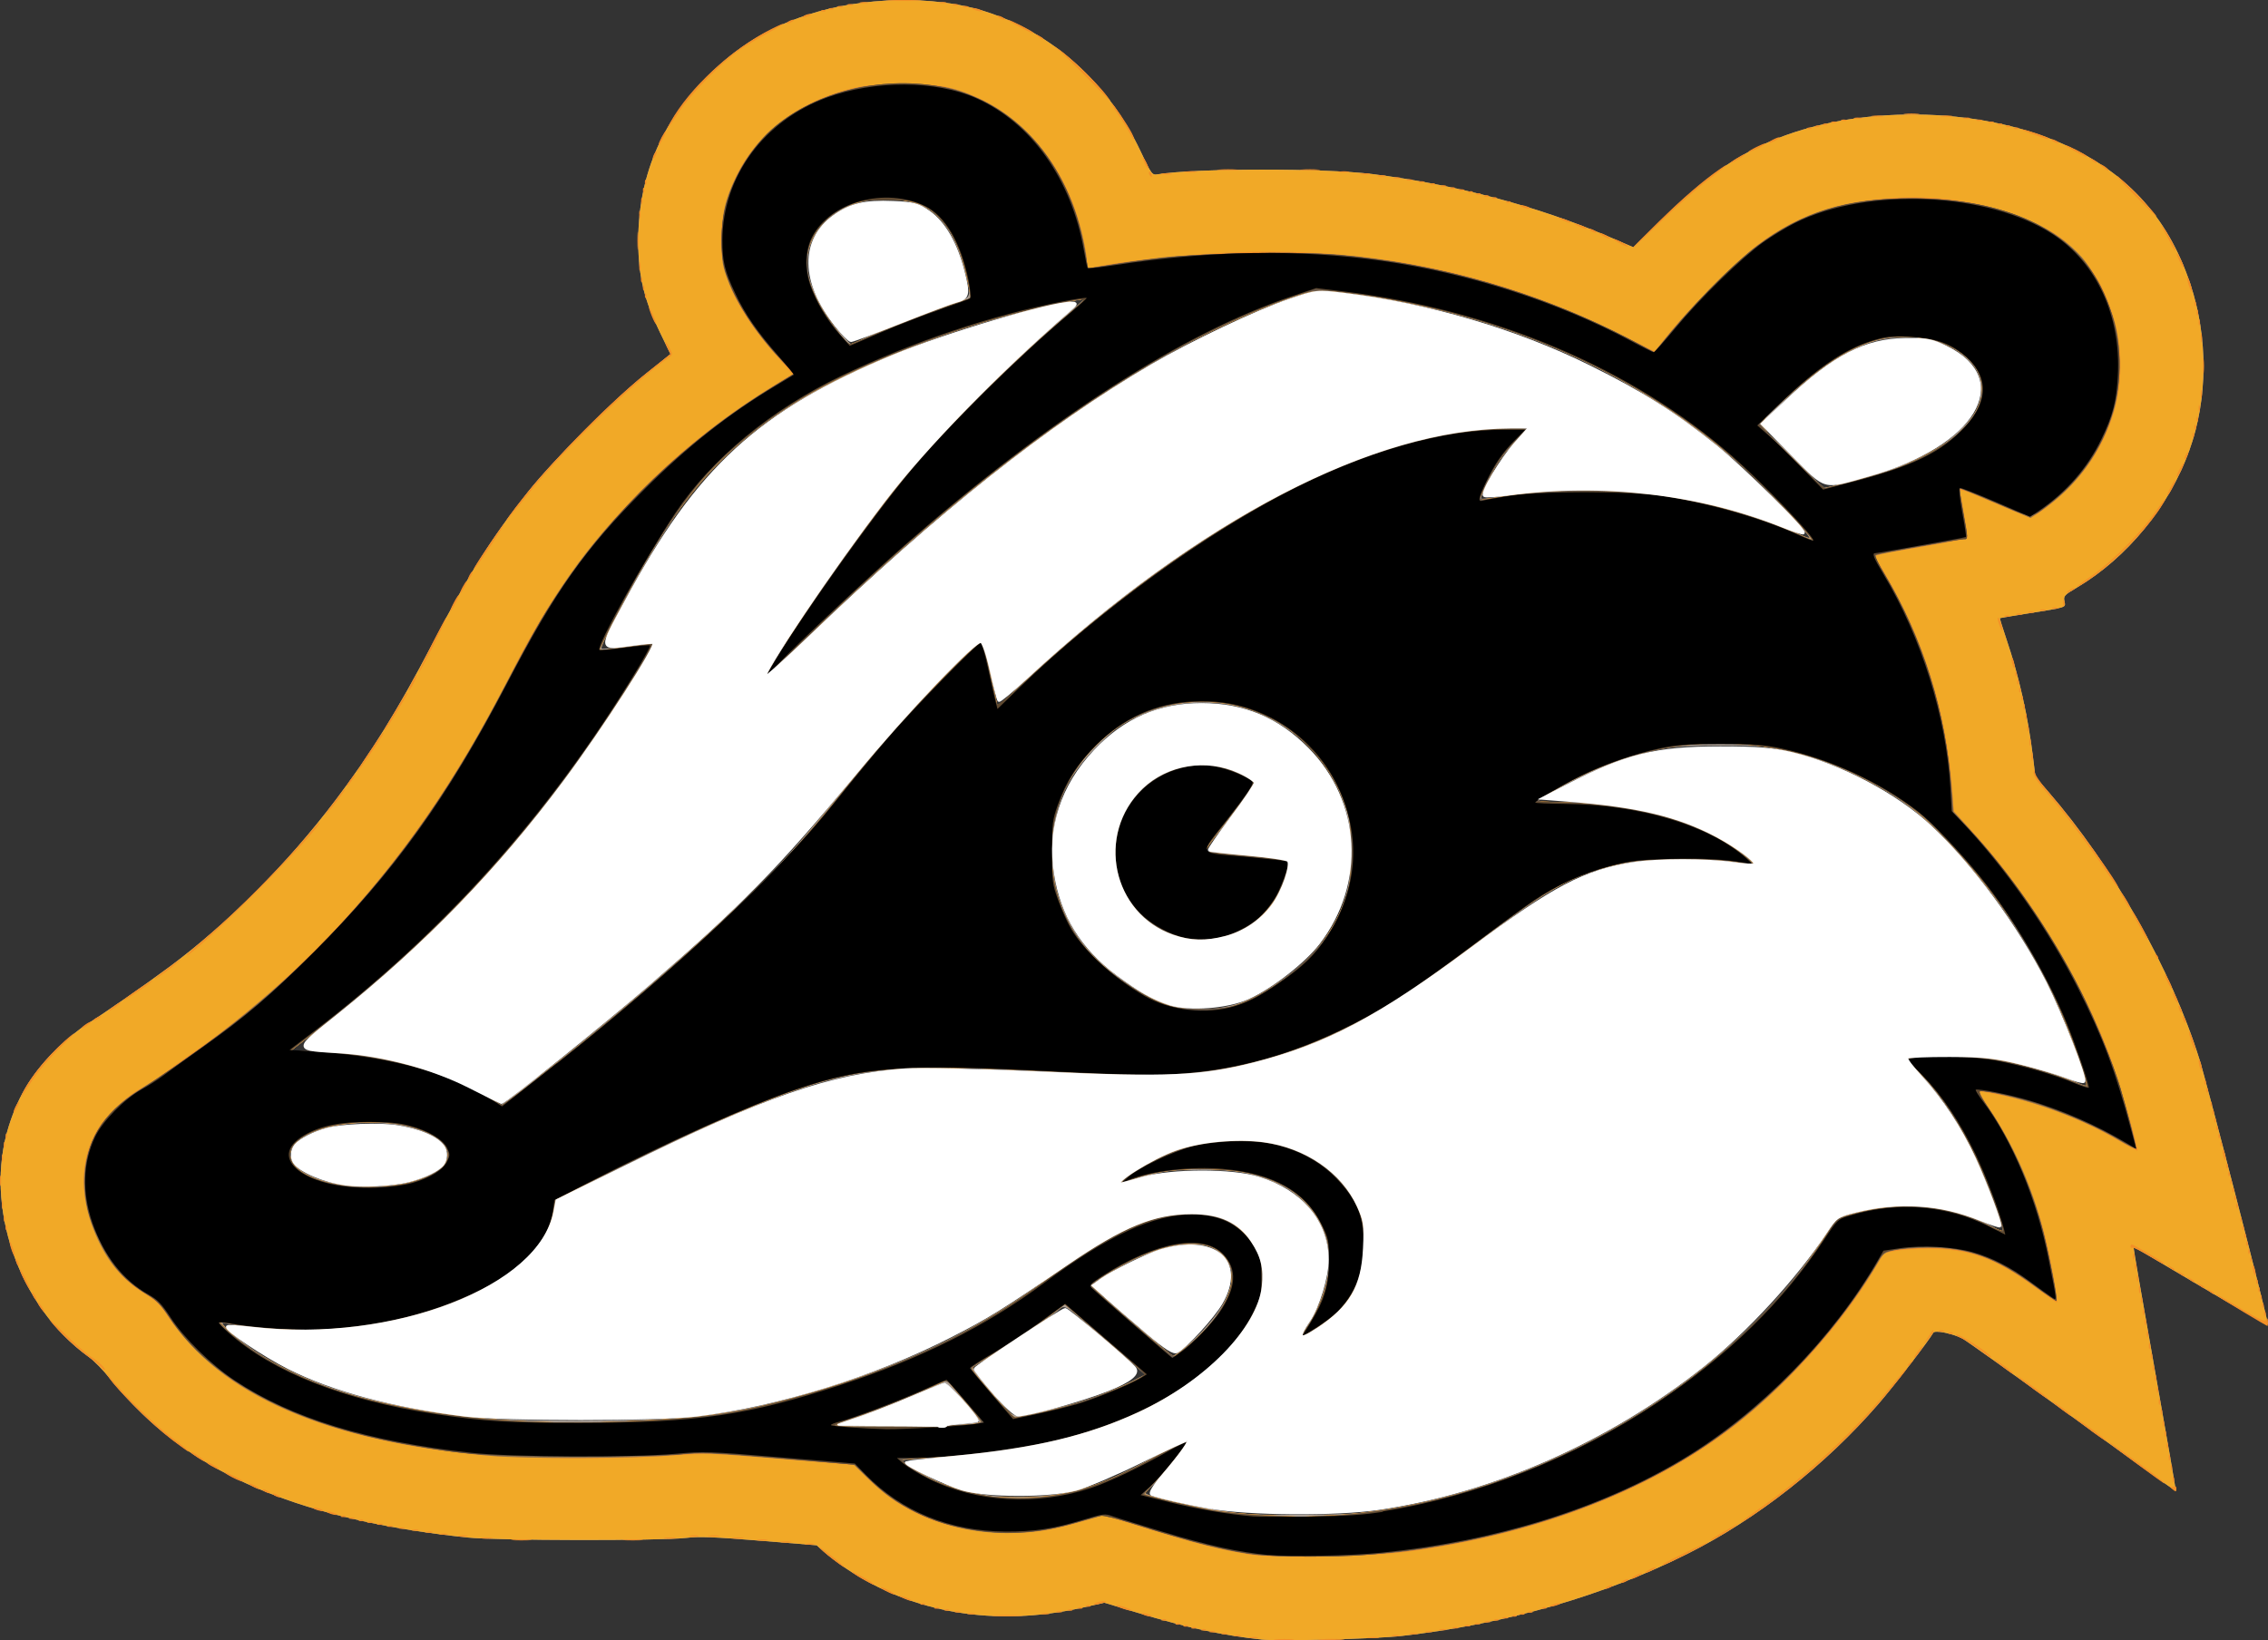
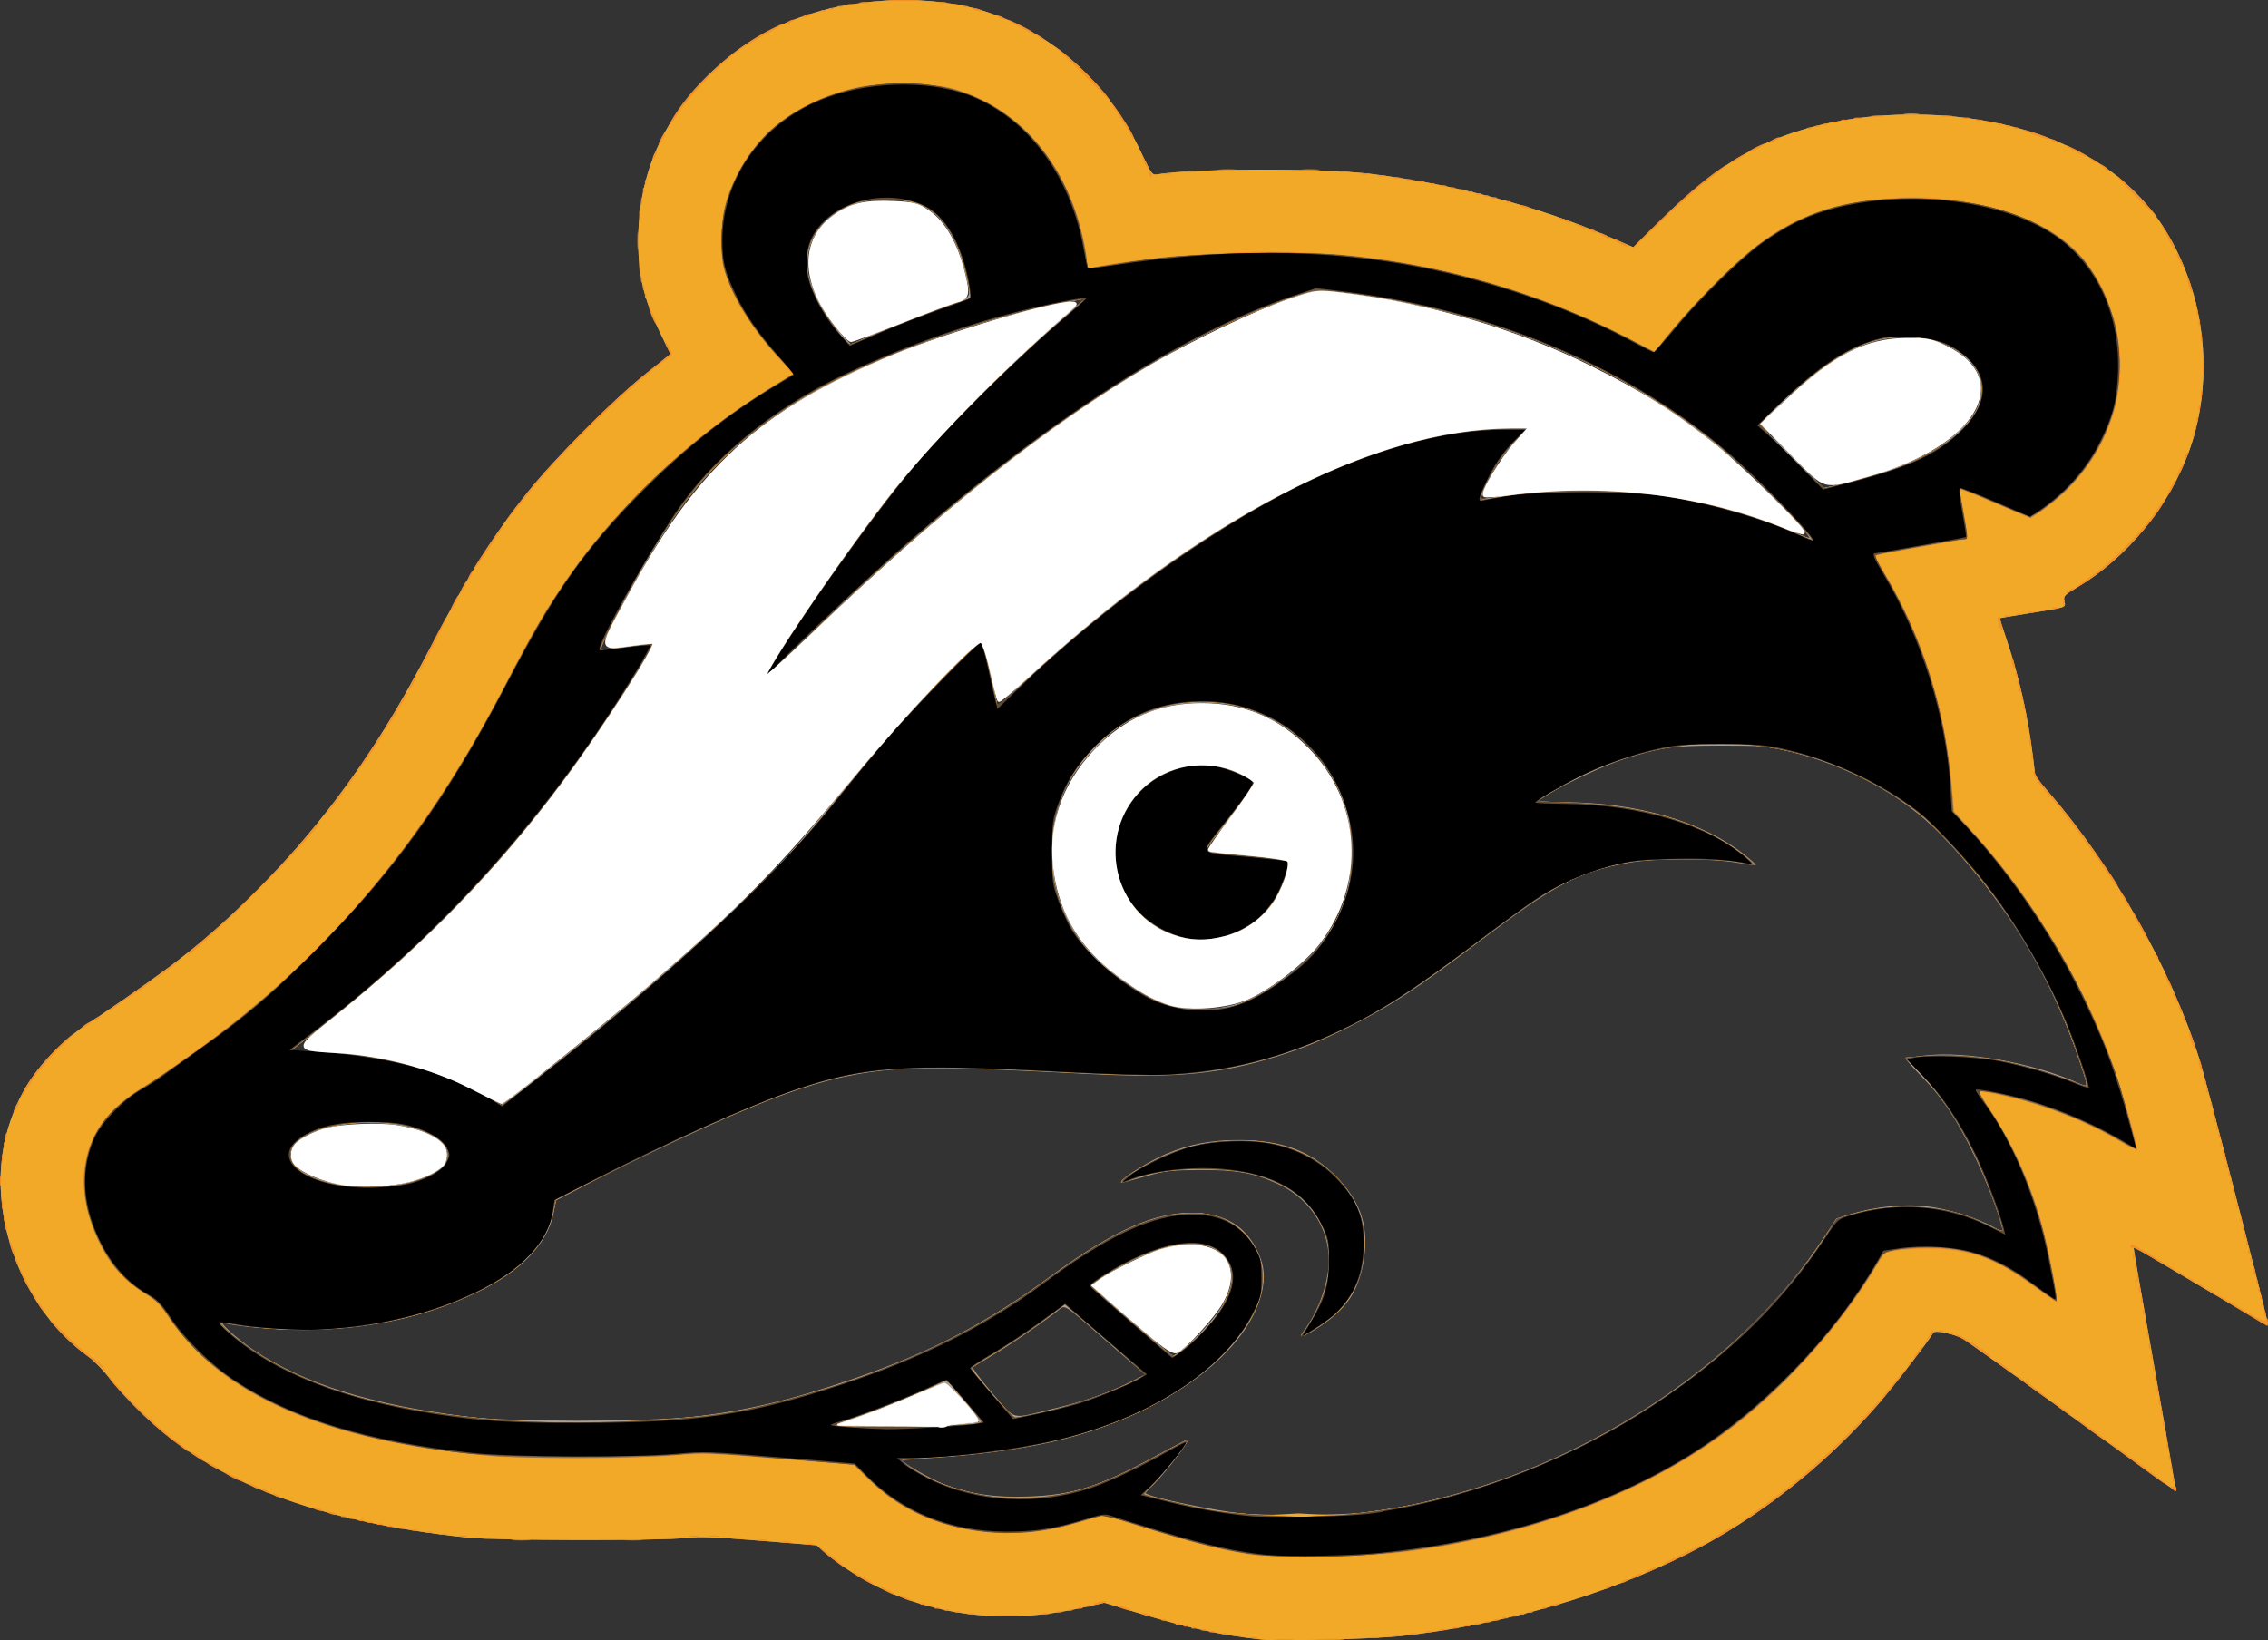
<svg xmlns="http://www.w3.org/2000/svg" id="Layer_2" viewBox="0 0 276.53 200">
  <rect x="0" y="0" width="276.53" height="200" fill="#333333" stroke="none" />
  <defs>
    <style>.cls-1{stroke-width:.35px;}.cls-1,.cls-2,.cls-3{fill:#fff;stroke:#fff;}.cls-4{fill:#695a4d;}.cls-5{fill:#604a31;}.cls-2{stroke-width:.18px;}.cls-6{fill:#f1a927;}.cls-7{fill:#8f714b;}.cls-8{fill:#ab9f95;}.cls-3{stroke-width:.09px;}.cls-9{fill:#f39027;}</style>
  </defs>
  <g id="Layer_1-2">
    <path class="cls-8" d="M153.77,199.92c-4.69-.49-9-1.42-15.02-3.24l-4.1-1.24-2.71.61c-10.56,2.37-20.65.69-28.77-4.78-.99-.67-2.2-1.57-2.69-2.02l-.9-.81-6.98-.57c-5.51-.45-7.4-.52-8.97-.33-3.09.36-23.03.33-26.63-.05-18.32-1.91-30.99-6.73-39.65-15.08-1.44-1.39-3.22-3.32-3.94-4.28-.73-.96-1.9-2.17-2.6-2.67-8.57-6.15-12.81-18.4-9.74-28.14,1.23-3.89,2.99-6.68,6.06-9.62,1.05-1.01,2.6-2.26,3.44-2.79,2.32-1.47,7.15-4.82,10.13-7.04,7.15-5.32,14.3-12.51,20.21-20.3,4.27-5.63,7.62-11.03,11.73-18.91,4.54-8.71,7.23-12.99,11.75-18.7,3.04-3.83,10.53-11.34,14.4-14.42l2.96-2.36-1.32-2.72c-1.88-3.86-2.57-6.73-2.61-10.73-.07-7.99,2.69-14.69,8.43-20.43,3.58-3.58,7.27-5.85,12.15-7.47,6.74-2.24,15.37-2.43,21.61-.47,8.27,2.6,15.09,8.7,19.03,17.03,1.39,2.94,1.42,2.98,2.14,2.86,4.56-.74,20.3-.75,26.11-.03,10.12,1.27,20.15,3.91,28.67,7.56l3.19,1.37,3.2-3.14c4.76-4.68,8.31-7.33,12.42-9.29,10.14-4.82,25.15-5.02,36.02-.48,8.24,3.44,13.48,9.04,16.27,17.39,2.18,6.51,2.14,14.02-.12,20.29-2.45,6.83-7.57,13.08-13.68,16.71-1.56.92-1.68,1.05-1.55,1.68.16.8.39.72-4.41,1.49-1.87.3-3.43.56-3.46.58-.03.02.33,1.18.8,2.57,1.56,4.6,2.64,9.44,3.27,14.63l.26,2.15,1.51,1.74c7.91,9.1,15.05,21.71,18.49,32.7.92,2.92,8.43,32.03,8.34,32.3-.04.12-3.73-1.96-8.2-4.62-4.47-2.66-8.15-4.82-8.18-4.78s1.13,6.72,2.58,14.87c1.45,8.14,2.61,14.83,2.58,14.87-.04.04-5.73-4.04-12.66-9.06s-12.93-9.3-13.34-9.51c-1.22-.64-3.38-1.07-3.57-.72-.55.97-4.82,6.52-6.68,8.67-6.47,7.47-14.83,14.05-23.27,18.27-10.33,5.17-22.1,8.56-34.85,10.03-3.11.36-14.99.67-17.12.44ZM165.5,184.52c3.53-.38,6.36-.89,10.01-1.81,19.3-4.86,37.12-16.95,46.84-31.76l1.55-2.36,1.52-.47c3.26-1.01,6.74-1.36,9.7-.99,2.5.31,5.96,1.4,7.84,2.45l1.28.72-.16-.67c-.47-1.93-2-5.9-3.38-8.76-2.08-4.32-3.88-7.02-6.38-9.58-1.14-1.17-2.03-2.17-1.97-2.23.06-.06,1.14-.22,2.42-.36,4.91-.55,13.01.89,18.39,3.27.7.31,1.27.5,1.27.42,0-.45-1.18-4.01-2.21-6.63-3.44-8.84-8.64-16.85-15.62-24.04-4.6-4.75-11.32-8.4-18.72-10.16-2.46-.59-3.09-.64-8.01-.64-5.82,0-7.23.19-11.78,1.62-2.46.77-7.27,3.02-9.47,4.43l-1.33.85h3.33c8.99.02,16.96,2.34,22.13,6.45.78.62,1.38,1.17,1.33,1.22s-1.12-.09-2.39-.3c-3.24-.55-10.05-.54-13.1.02-6.18,1.14-8.93,2.58-17.97,9.41-8.07,6.09-11.08,8.07-16.27,10.67-3.32,1.66-5.6,2.59-8.87,3.6-6.79,2.1-12.15,2.6-22.33,2.09-3.74-.19-9.65-.47-13.13-.62-12.82-.57-18.69.49-30.27,5.45-5.01,2.14-13.23,6.05-18.32,8.69l-3.68,1.91-.17,1.11c-.55,3.66-3.54,7.06-8.42,9.57-6.63,3.4-14.04,5.1-22.26,5.09-3.34,0-8.02-.42-9.6-.85-.77-.21,1.53,1.88,3.61,3.28,6.14,4.15,14.49,6.74,26.34,8.18,4.99.61,21.16.61,26.96,0,6.4-.67,12.21-2.04,19.91-4.68,9.28-3.19,16.24-6.8,23.79-12.35,7.88-5.79,13.14-8.1,17.96-7.86,3.48.17,5.81,1.55,7.28,4.32.99,1.87,1.18,3.49.65,5.59-1.96,7.66-12.64,15.15-25.76,18.08-3.81.85-8.83,1.53-13.6,1.84-2.27.15-4.23.3-4.36.33-.41.11,3.35,2.3,5.01,2.92,3.19,1.2,6.24,1.66,10.15,1.52,5.59-.19,8.63-1.15,15.58-4.9,2.14-1.16,3.93-2.06,3.98-2.01.26.26-3.68,5.25-4.66,5.89-.33.21-.54.48-.46.6.29.48,8.73,2.22,12.15,2.52,2.35.2,11.52.14,13.67-.09h0ZM159.08,162.13c1.38-1.84,2.49-4.58,2.83-7,.64-4.54-1.76-8.77-6.14-10.78-2.9-1.33-5.07-1.71-9.53-1.68-3.41.03-4.17.11-6.19.68-3.72,1.04-3.57,1.01-3.19.54.51-.62,3.6-2.46,5.32-3.18,2.85-1.19,5.47-1.69,8.8-1.69,5.28,0,8.76,1.28,11.84,4.35,3.18,3.18,4.2,6.41,3.39,10.71-.65,3.45-2.07,5.52-5.18,7.61-2.17,1.45-2.83,1.6-1.95.44h0ZM115.49,173.82c1.96-.15,3.68-.34,3.84-.42.43-.24-3.76-4.96-4.26-4.81-.22.07-1.89.78-3.71,1.59-1.82.81-4.76,1.96-6.53,2.56l-3.21,1.09,1.55.09c3.59.2,9,.16,12.32-.09h0ZM128.59,171.75c3.71-.9,6.74-1.97,9.38-3.3l1.64-.83-4.32-3.75c-6.11-5.3-5.28-4.8-6.48-3.9-2.58,1.94-5.65,4.03-7.72,5.25-1.24.73-2.34,1.42-2.45,1.52s.96,1.52,2.36,3.15c2.95,3.42,2.04,3.2,7.59,1.85h0ZM144.34,164.42c1.78-1.41,4.05-3.99,4.89-5.58,1.35-2.54,1.27-4.34-.26-5.82-1.04-1-1.83-1.27-3.74-1.27-2.86,0-6.49,1.32-10.48,3.81-1.73,1.08-1.77,1.12-1.34,1.55.94.93,9.44,8.22,9.59,8.23.09,0,.69-.41,1.34-.92ZM49.18,144.32c2.25-.46,4.23-1.36,4.9-2.21,2.06-2.61-2.39-5.16-9.02-5.17-6.85-.01-11.51,2.74-8.96,5.29,2.13,2.13,8.2,3.1,13.08,2.1ZM65.74,131.22c12.16-9.56,23.54-19.63,29.9-26.47,1.49-1.6,4.42-5.04,6.52-7.64,2.1-2.6,5.05-6.14,6.55-7.86,5.29-6.05,10.8-11.45,11.13-10.91.09.15.54,1.98.99,4.07l.83,3.8,2.09-2.05c4.49-4.41,11.27-10.06,17.39-14.5,12.29-8.92,24.68-14.83,35.18-16.78,1.54-.29,4.32-.56,6.46-.64l3.76-.14-1.6,1.57c-.88.87-2.04,2.33-2.59,3.26-1.04,1.76-1.89,3.69-1.71,3.87.06.06.98-.04,2.03-.23,11.53-2.03,26.01-.28,36.19,4.36,1.01.46,1.8.74,1.75.62-.24-.63-5.09-5.79-7.61-8.09-9.92-9.05-21.52-15.31-35.45-19.11-4.88-1.33-14.03-2.93-16.77-2.93-.45,0-2.17.48-3.81,1.06-16.93,5.97-37.04,20.23-59.66,42.29-3.1,3.02-4.3,4.07-3.91,3.4,4.71-7.97,12.81-19.38,18.35-25.84,4.51-5.27,12-12.61,18.36-18.03,1.15-.98,2.08-1.81,2.06-1.83-.02-.02-1.79.32-3.92.77-14.07,2.95-28.35,9.04-36.65,15.63-4.96,3.94-7.96,7.57-12.46,15.06-2.46,4.09-6.01,10.93-5.79,11.15.08.07,1.51-.05,3.19-.29,1.68-.24,3.09-.39,3.13-.34s-.84,1.61-1.98,3.48c-10.56,17.42-23.35,31.73-39.27,43.93l-2.88,2.21,3.73.15c5.04.21,9.06.95,13.81,2.56,2.23.75,5.89,2.48,7.04,3.32.47.34.9.63.97.63s2.14-1.58,4.61-3.52h0ZM150.14,122.61c2.2-.56,3.74-1.38,6.72-3.57,5.56-4.08,8.2-9.42,7.9-15.98-.31-6.84-3.99-12.45-10.21-15.59-2.46-1.24-4.85-1.78-7.92-1.78s-5.64.57-8.5,1.99c-1.68.83-2.5,1.46-4.38,3.34-3.83,3.83-5.39,7.55-5.39,12.88,0,3.37.54,5.67,2,8.47,1.5,2.88,3.26,4.79,6.68,7.25,4.51,3.24,8.52,4.15,13.12,2.98h0ZM143.85,114.32c-2.76-.65-5.67-3.13-7.02-5.98-.73-1.55-.78-1.8-.78-4.43s.04-2.88.78-4.43c2.56-5.41,8.8-7.73,14.14-5.27.95.44,1.83.93,1.98,1.1.19.23-.54,1.32-2.93,4.36-1.75,2.23-3.15,4.08-3.11,4.12.04.04,2.15.25,4.69.48,5.97.53,5.75.48,5.57,1.3-1.23,5.56-5.39,9.09-10.63,9.02-.95-.01-2.16-.12-2.68-.24ZM225.91,58.63c6.5-1.72,10.15-3.42,12.89-6.02,2.17-2.06,2.87-3.49,2.72-5.57-.11-1.58-.79-2.64-2.57-4-2.65-2.03-7.34-2.51-11.23-1.15-3.3,1.16-7.13,3.89-11.14,7.95l-2.04,2.06,1.67,1.52c.92.84,2.65,2.54,3.84,3.79s2.28,2.26,2.43,2.26,1.69-.38,3.43-.84h0ZM105.03,41.4c1.5-.76,8.61-3.55,11.16-4.39,2.35-.77,2.3-.62,1.42-4.06-.74-2.9-1.81-5.04-3.27-6.5-1.36-1.36-2.81-1.93-5.4-2.12-6.42-.47-11.23,3.67-10.39,8.95.23,1.47,1.59,4.45,2.69,5.88.79,1.02,2.42,2.83,2.57,2.83.04,0,.6-.26,1.23-.58h0Z" />
-     <path class="cls-6" d="M153.77,199.92c-4.69-.49-9-1.42-15.02-3.24l-4.1-1.24-2.71.61c-10.56,2.37-20.65.69-28.77-4.78-.99-.67-2.2-1.57-2.69-2.02l-.9-.81-6.98-.57c-5.51-.45-7.4-.52-8.97-.33-3.09.36-23.03.33-26.63-.05-18.32-1.91-30.99-6.73-39.65-15.08-1.44-1.39-3.22-3.32-3.94-4.28-.73-.96-1.9-2.17-2.6-2.67-8.57-6.15-12.81-18.4-9.74-28.14,1.23-3.89,2.99-6.68,6.06-9.62,1.05-1.01,2.6-2.26,3.44-2.79,2.32-1.47,7.15-4.82,10.13-7.04,7.15-5.32,14.3-12.51,20.21-20.3,4.27-5.63,7.62-11.03,11.73-18.91,4.54-8.71,7.23-12.99,11.75-18.7,3.04-3.83,10.53-11.34,14.4-14.42l2.96-2.36-1.32-2.72c-1.88-3.86-2.57-6.73-2.61-10.73-.07-7.99,2.69-14.69,8.43-20.43,3.58-3.58,7.27-5.85,12.15-7.47,6.74-2.24,15.37-2.43,21.61-.47,8.27,2.6,15.09,8.7,19.03,17.03,1.39,2.94,1.42,2.98,2.14,2.86,4.56-.74,20.3-.75,26.11-.03,10.12,1.27,20.15,3.91,28.67,7.56l3.19,1.37,3.2-3.14c4.76-4.68,8.31-7.33,12.42-9.29,10.14-4.82,25.15-5.02,36.02-.48,8.24,3.44,13.48,9.04,16.27,17.39,2.18,6.51,2.14,14.02-.12,20.29-2.45,6.83-7.57,13.08-13.68,16.71-1.56.92-1.68,1.05-1.55,1.68.16.8.39.72-4.41,1.49-1.87.3-3.43.56-3.46.58-.03.02.33,1.18.8,2.57,1.56,4.6,2.64,9.44,3.27,14.63l.26,2.15,1.51,1.74c7.91,9.1,15.05,21.71,18.49,32.7.92,2.92,8.43,32.03,8.34,32.3-.04.12-3.73-1.96-8.2-4.62-4.47-2.66-8.15-4.82-8.18-4.78s1.13,6.72,2.58,14.87c1.45,8.14,2.61,14.83,2.58,14.87-.04.04-5.73-4.04-12.66-9.06s-12.93-9.3-13.34-9.51c-1.22-.64-3.38-1.07-3.57-.72-.55.97-4.82,6.52-6.68,8.67-6.47,7.47-14.83,14.05-23.27,18.27-10.33,5.17-22.1,8.56-34.85,10.03-3.11.36-14.99.67-17.12.44ZM162.58,184.78c22.91-1.41,47.35-15.08,59.4-33.21,1.92-2.88,2.02-2.99,3.19-3.34,2.99-.9,5-1.15,8.36-1.02,3.67.13,5.94.7,9.07,2.28.9.45,1.64.71,1.64.57,0-.8-2.2-6.66-3.52-9.35-1.98-4.06-4.01-7.1-6.45-9.68l-1.95-2.06,2.12-.18c2.98-.25,7.03,0,10.03.62,2.46.51,7.17,1.95,9.05,2.76,1.18.51,1.18.5-.16-3.4-3.4-9.9-8.43-18.23-15.66-25.95-3.44-3.67-5.86-5.5-10.22-7.75-3.75-1.93-6.49-2.9-10.3-3.66-9.67-1.92-19.05-.2-27.95,5.14l-1.94,1.16,4.25.17c9.22.36,15.89,2.37,21.07,6.37.7.54,1.27,1.05,1.27,1.12s-.85-.02-1.88-.21c-2.85-.54-10.99-.52-13.71.03-5.92,1.2-9.29,2.96-17.16,8.98-10.66,8.15-16.8,11.72-24.58,14.29-7.7,2.54-13.42,3.03-26.93,2.3-19.2-1.03-23.84-.75-31.93,1.92-5.72,1.89-15.63,6.31-25.73,11.49l-4.12,2.11-.38,1.58c-1.18,4.9-5.59,8.63-13.6,11.52-7.73,2.79-18.08,3.54-26.35,1.93l-.73-.14.97,1.02c2.18,2.28,7.53,5.32,12.38,7.03,8.93,3.15,22.2,4.7,35.46,4.14,10.36-.44,14.64-1.05,22.22-3.19,11.92-3.36,21.07-7.7,29.81-14.13,7.37-5.42,12.3-7.78,16.94-8.11,3.53-.25,6.36,1.02,8.12,3.63,2.53,3.75,1.42,8.35-3.16,13.14-7.42,7.77-19.25,12.09-35.54,13-2.1.12-3.88.27-3.95.34-.2.2,2,1.62,3.87,2.48,1.62.75,4.33,1.54,6.57,1.93.52.09,2.27.16,3.89.16,5.55,0,9.65-1.23,16.37-4.9,2.18-1.2,4.02-2.17,4.09-2.17.29,0-2.15,3.2-3.65,4.79-.92.98-1.63,1.82-1.58,1.87.21.21,6.1,1.6,8.37,1.97,1.33.22,4.11.48,6.18.58s3.98.2,4.25.21c.27.02,2.15-.07,4.19-.2h0ZM159.11,162.15c1.54-1.83,3.05-6.03,3.04-8.44-.02-3.91-2.43-7.59-6.12-9.33-2.57-1.22-4.49-1.63-8.23-1.79-3.64-.15-7.24.29-9.64,1.19-.71.27-1.36.43-1.43.35-.23-.23,3.48-2.5,5.36-3.29,4.14-1.72,9.16-2.25,13.23-1.39,7.13,1.51,11.85,7.36,10.98,13.61-.59,4.24-2.22,6.72-5.89,8.94-1.83,1.11-2.14,1.15-1.3.15h0ZM118.27,173.7c.77-.08,1.37-.25,1.34-.36-.04-.11-.99-1.29-2.11-2.62l-2.04-2.42-1.36.62c-2.94,1.35-7.61,3.21-9.99,3.99-2.47.8-2.49.82-1.55.98,1.1.19,13.63.04,15.71-.19h0ZM126.91,172.25c1.55-.34,4.1-1.05,5.67-1.57,2.91-.96,7.01-2.78,6.98-3.1-.01-.1-2.2-2.05-4.87-4.35l-4.86-4.17-1.99,1.53c-2.1,1.61-5.98,4.18-8.12,5.38-.75.42-1.23.84-1.16,1.01.24.62,4.88,5.87,5.2,5.88.18,0,1.61-.27,3.16-.62h0ZM144.92,164.03c4.35-3.68,6.24-7.72,4.79-10.21-1.53-2.64-5.34-2.87-10.63-.64-1.95.82-5.87,3.15-5.98,3.55-.08.29,9.57,8.62,9.97,8.62.15,0,.98-.59,1.84-1.32h0ZM49.79,144.23c3.28-.84,4.79-1.92,4.79-3.41,0-1.35-1.48-2.53-4.1-3.28-1.89-.54-2.96-.65-5.74-.64-5.24.02-9.35,1.74-9.35,3.9,0,1.41,1.66,2.63,4.64,3.41,2.52.66,7.23.67,9.76.02h0ZM65.42,131.55c9.62-7.54,16.98-13.84,24.47-20.93,4.86-4.61,7.89-7.92,12.75-13.96,2.12-2.62,5.14-6.24,6.73-8.05,2.96-3.36,9.31-9.81,10.07-10.21.37-.2.47,0,.83,1.65.23,1.03.63,2.83.89,4l.48,2.12,3.42-3.16c18.06-16.72,36.56-27.5,51.67-30.12,2.49-.43,9.47-.93,9.47-.68,0,.05-.74.87-1.65,1.81-1.21,1.26-1.98,2.37-2.92,4.22-.7,1.38-1.23,2.55-1.17,2.62s1.18-.06,2.5-.27c7.9-1.25,16.79-.99,24.61.73,3.1.68,8.93,2.57,11.51,3.73.92.41,1.71.72,1.75.68.16-.16-4.52-5.24-6.94-7.54-11.22-10.65-25.82-17.98-42.38-21.28-4.86-.97-9.41-1.55-11.05-1.4-2.99.26-13.58,4.93-20.27,8.93-13.44,8.04-27.79,19.51-42.35,33.84q-5.24,5.16-1.28-1.05c3.62-5.69,10.4-15.06,14.07-19.45,4.68-5.59,12.33-13.21,19.17-19.08,1.37-1.17,2.45-2.17,2.41-2.21-.11-.11-4.58.79-7.68,1.54-9.51,2.3-21.84,7.32-28.29,11.52-9.03,5.87-14.43,12.43-21.16,25.67-1.12,2.21-2.01,4.03-1.97,4.06s1.48-.14,3.22-.38c1.74-.24,3.2-.4,3.25-.34.14.14-2.87,5.08-5.74,9.42-9.38,14.19-20.99,26.65-34.99,37.52l-3.48,2.71h2.56c7.38,0,16.61,2.39,21.65,5.62.8.51,1.53.93,1.62.94.09,0,2-1.43,4.25-3.2h0ZM150.08,122.73c1.85-.48,3.88-1.53,6.32-3.26,3.73-2.65,6.23-5.88,7.61-9.85.63-1.8.68-2.21.68-5.71s-.05-3.9-.68-5.71c-1.72-4.91-5.38-8.98-9.92-11.02-4.92-2.21-10.85-2.12-15.62.24-4.68,2.31-8.41,6.83-9.7,11.76-1.29,4.9-.39,10.5,2.35,14.75,2.38,3.67,7.78,7.71,11.82,8.82,1.57.43,5.46.43,7.14,0h0ZM143.7,114.2c-7.1-1.91-10.11-10.62-5.71-16.58,1.93-2.63,4.55-4.08,7.77-4.33,1.86-.14,4.05.29,5.64,1.12,2.01,1.04,2.12.66-1.51,5.31-1.95,2.5-3.12,4.19-2.9,4.19.59,0,8.39.73,9.27.87.96.15,1.01.6.32,2.61-1.82,5.29-7.46,8.27-12.88,6.82h0ZM230.15,57.49c2.59-.83,6.33-2.77,8.03-4.17,5.21-4.3,4.49-9.28-1.68-11.59-.74-.28-2.24-.57-3.33-.64-4.88-.34-9.04,1.68-15.48,7.53-3.69,3.36-3.77,2.62.73,7.12l3.84,3.85,3.16-.8c1.74-.44,3.87-1.02,4.73-1.3ZM106.83,40.68c2.96-1.29,9.68-3.83,10.92-4.12l.64-.15-.36-1.88c-.97-5.13-2.86-8.27-5.78-9.56-1.53-.68-5.05-.91-6.96-.46-2.83.67-5.12,2.32-6.15,4.45-1.18,2.44-1.06,4.4.49,7.61.81,1.68,3.56,5.42,3.99,5.42.11,0,1.55-.59,3.2-1.3h0Z" />
+     <path class="cls-6" d="M153.77,199.92c-4.69-.49-9-1.42-15.02-3.24l-4.1-1.24-2.71.61c-10.56,2.37-20.65.69-28.77-4.78-.99-.67-2.2-1.57-2.69-2.02l-.9-.81-6.98-.57c-5.51-.45-7.4-.52-8.97-.33-3.09.36-23.03.33-26.63-.05-18.32-1.91-30.99-6.73-39.65-15.08-1.44-1.39-3.22-3.32-3.94-4.28-.73-.96-1.9-2.17-2.6-2.67-8.57-6.15-12.81-18.4-9.74-28.14,1.23-3.89,2.99-6.68,6.06-9.62,1.05-1.01,2.6-2.26,3.44-2.79,2.32-1.47,7.15-4.82,10.13-7.04,7.15-5.32,14.3-12.51,20.21-20.3,4.27-5.63,7.62-11.03,11.73-18.91,4.54-8.71,7.23-12.99,11.75-18.7,3.04-3.83,10.53-11.34,14.4-14.42l2.96-2.36-1.32-2.72c-1.88-3.86-2.57-6.73-2.61-10.73-.07-7.99,2.69-14.69,8.43-20.43,3.58-3.58,7.27-5.85,12.15-7.47,6.74-2.24,15.37-2.43,21.61-.47,8.27,2.6,15.09,8.7,19.03,17.03,1.39,2.94,1.42,2.98,2.14,2.86,4.56-.74,20.3-.75,26.11-.03,10.12,1.27,20.15,3.91,28.67,7.56l3.19,1.37,3.2-3.14c4.76-4.68,8.31-7.33,12.42-9.29,10.14-4.82,25.15-5.02,36.02-.48,8.24,3.44,13.48,9.04,16.27,17.39,2.18,6.51,2.14,14.02-.12,20.29-2.45,6.83-7.57,13.08-13.68,16.71-1.56.92-1.68,1.05-1.55,1.68.16.8.39.72-4.41,1.49-1.87.3-3.43.56-3.46.58-.03.02.33,1.18.8,2.57,1.56,4.6,2.64,9.44,3.27,14.63l.26,2.15,1.51,1.74c7.91,9.1,15.05,21.71,18.49,32.7.92,2.92,8.43,32.03,8.34,32.3-.04.12-3.73-1.96-8.2-4.62-4.47-2.66-8.15-4.82-8.18-4.78s1.13,6.72,2.58,14.87c1.45,8.14,2.61,14.83,2.58,14.87-.04.04-5.73-4.04-12.66-9.06s-12.93-9.3-13.34-9.51c-1.22-.64-3.38-1.07-3.57-.72-.55.97-4.82,6.52-6.68,8.67-6.47,7.47-14.83,14.05-23.27,18.27-10.33,5.17-22.1,8.56-34.85,10.03-3.11.36-14.99.67-17.12.44ZM162.58,184.78c22.91-1.41,47.35-15.08,59.4-33.21,1.92-2.88,2.02-2.99,3.19-3.34,2.99-.9,5-1.15,8.36-1.02,3.67.13,5.94.7,9.07,2.28.9.45,1.64.71,1.64.57,0-.8-2.2-6.66-3.52-9.35-1.98-4.06-4.01-7.1-6.45-9.68l-1.95-2.06,2.12-.18c2.98-.25,7.03,0,10.03.62,2.46.51,7.17,1.95,9.05,2.76,1.18.51,1.18.5-.16-3.4-3.4-9.9-8.43-18.23-15.66-25.95-3.44-3.67-5.86-5.5-10.22-7.75-3.75-1.93-6.49-2.9-10.3-3.66-9.67-1.92-19.05-.2-27.95,5.14l-1.94,1.16,4.25.17c9.22.36,15.89,2.37,21.07,6.37.7.54,1.27,1.05,1.27,1.12s-.85-.02-1.88-.21c-2.85-.54-10.99-.52-13.71.03-5.92,1.2-9.29,2.96-17.16,8.98-10.66,8.15-16.8,11.72-24.58,14.29-7.7,2.54-13.42,3.03-26.93,2.3-19.2-1.03-23.84-.75-31.93,1.92-5.72,1.89-15.63,6.31-25.73,11.49l-4.12,2.11-.38,1.58c-1.18,4.9-5.59,8.63-13.6,11.52-7.73,2.79-18.08,3.54-26.35,1.93l-.73-.14.97,1.02c2.18,2.28,7.53,5.32,12.38,7.03,8.93,3.15,22.2,4.7,35.46,4.14,10.36-.44,14.64-1.05,22.22-3.19,11.92-3.36,21.07-7.7,29.81-14.13,7.37-5.42,12.3-7.78,16.94-8.11,3.53-.25,6.36,1.02,8.12,3.63,2.53,3.75,1.42,8.35-3.16,13.14-7.42,7.77-19.25,12.09-35.54,13-2.1.12-3.88.27-3.95.34-.2.2,2,1.62,3.87,2.48,1.62.75,4.33,1.54,6.57,1.93.52.09,2.27.16,3.89.16,5.55,0,9.65-1.23,16.37-4.9,2.18-1.2,4.02-2.17,4.09-2.17.29,0-2.15,3.2-3.65,4.79-.92.98-1.63,1.82-1.58,1.87.21.21,6.1,1.6,8.37,1.97,1.33.22,4.11.48,6.18.58c.27.02,2.15-.07,4.19-.2h0ZM159.11,162.15c1.54-1.83,3.05-6.03,3.04-8.44-.02-3.91-2.43-7.59-6.12-9.33-2.57-1.22-4.49-1.63-8.23-1.79-3.64-.15-7.24.29-9.64,1.19-.71.27-1.36.43-1.43.35-.23-.23,3.48-2.5,5.36-3.29,4.14-1.72,9.16-2.25,13.23-1.39,7.13,1.51,11.85,7.36,10.98,13.61-.59,4.24-2.22,6.72-5.89,8.94-1.83,1.11-2.14,1.15-1.3.15h0ZM118.27,173.7c.77-.08,1.37-.25,1.34-.36-.04-.11-.99-1.29-2.11-2.62l-2.04-2.42-1.36.62c-2.94,1.35-7.61,3.21-9.99,3.99-2.47.8-2.49.82-1.55.98,1.1.19,13.63.04,15.71-.19h0ZM126.91,172.25c1.55-.34,4.1-1.05,5.67-1.57,2.91-.96,7.01-2.78,6.98-3.1-.01-.1-2.2-2.05-4.87-4.35l-4.86-4.17-1.99,1.53c-2.1,1.61-5.98,4.18-8.12,5.38-.75.42-1.23.84-1.16,1.01.24.62,4.88,5.87,5.2,5.88.18,0,1.61-.27,3.16-.62h0ZM144.92,164.03c4.35-3.68,6.24-7.72,4.79-10.21-1.53-2.64-5.34-2.87-10.63-.64-1.95.82-5.87,3.15-5.98,3.55-.08.29,9.57,8.62,9.97,8.62.15,0,.98-.59,1.84-1.32h0ZM49.79,144.23c3.28-.84,4.79-1.92,4.79-3.41,0-1.35-1.48-2.53-4.1-3.28-1.89-.54-2.96-.65-5.74-.64-5.24.02-9.35,1.74-9.35,3.9,0,1.41,1.66,2.63,4.64,3.41,2.52.66,7.23.67,9.76.02h0ZM65.42,131.55c9.62-7.54,16.98-13.84,24.47-20.93,4.86-4.61,7.89-7.92,12.75-13.96,2.12-2.62,5.14-6.24,6.73-8.05,2.96-3.36,9.31-9.81,10.07-10.21.37-.2.47,0,.83,1.65.23,1.03.63,2.83.89,4l.48,2.12,3.42-3.16c18.06-16.72,36.56-27.5,51.67-30.12,2.49-.43,9.47-.93,9.47-.68,0,.05-.74.87-1.65,1.81-1.21,1.26-1.98,2.37-2.92,4.22-.7,1.38-1.23,2.55-1.17,2.62s1.18-.06,2.5-.27c7.9-1.25,16.79-.99,24.61.73,3.1.68,8.93,2.57,11.51,3.73.92.41,1.71.72,1.75.68.16-.16-4.52-5.24-6.94-7.54-11.22-10.65-25.82-17.98-42.38-21.28-4.86-.97-9.41-1.55-11.05-1.4-2.99.26-13.58,4.93-20.27,8.93-13.44,8.04-27.79,19.51-42.35,33.84q-5.24,5.16-1.28-1.05c3.62-5.69,10.4-15.06,14.07-19.45,4.68-5.59,12.33-13.21,19.17-19.08,1.37-1.17,2.45-2.17,2.41-2.21-.11-.11-4.58.79-7.68,1.54-9.51,2.3-21.84,7.32-28.29,11.52-9.03,5.87-14.43,12.43-21.16,25.67-1.12,2.21-2.01,4.03-1.97,4.06s1.48-.14,3.22-.38c1.74-.24,3.2-.4,3.25-.34.14.14-2.87,5.08-5.74,9.42-9.38,14.19-20.99,26.65-34.99,37.52l-3.48,2.71h2.56c7.38,0,16.61,2.39,21.65,5.62.8.51,1.53.93,1.62.94.09,0,2-1.43,4.25-3.2h0ZM150.08,122.73c1.85-.48,3.88-1.53,6.32-3.26,3.73-2.65,6.23-5.88,7.61-9.85.63-1.8.68-2.21.68-5.71s-.05-3.9-.68-5.71c-1.72-4.91-5.38-8.98-9.92-11.02-4.92-2.21-10.85-2.12-15.62.24-4.68,2.31-8.41,6.83-9.7,11.76-1.29,4.9-.39,10.5,2.35,14.75,2.38,3.67,7.78,7.71,11.82,8.82,1.57.43,5.46.43,7.14,0h0ZM143.7,114.2c-7.1-1.91-10.11-10.62-5.71-16.58,1.93-2.63,4.55-4.08,7.77-4.33,1.86-.14,4.05.29,5.64,1.12,2.01,1.04,2.12.66-1.51,5.31-1.95,2.5-3.12,4.19-2.9,4.19.59,0,8.39.73,9.27.87.96.15,1.01.6.32,2.61-1.82,5.29-7.46,8.27-12.88,6.82h0ZM230.15,57.49c2.59-.83,6.33-2.77,8.03-4.17,5.21-4.3,4.49-9.28-1.68-11.59-.74-.28-2.24-.57-3.33-.64-4.88-.34-9.04,1.68-15.48,7.53-3.69,3.36-3.77,2.62.73,7.12l3.84,3.85,3.16-.8c1.74-.44,3.87-1.02,4.73-1.3ZM106.83,40.68c2.96-1.29,9.68-3.83,10.92-4.12l.64-.15-.36-1.88c-.97-5.13-2.86-8.27-5.78-9.56-1.53-.68-5.05-.91-6.96-.46-2.83.67-5.12,2.32-6.15,4.45-1.18,2.44-1.06,4.4.49,7.61.81,1.68,3.56,5.42,3.99,5.42.11,0,1.55-.59,3.2-1.3h0Z" />
    <path class="cls-9" d="M155.53,199.9c.57-.05,1.5-.05,2.06,0,.57.05.1.09-1.03.09s-1.6-.04-1.03-.09h0ZM161.01,199.89c.77-.05,1.98-.05,2.67,0s.06.09-1.4.09c-1.47,0-2.04-.04-1.27-.09h0ZM152.38,199.66c.3-.06.74-.06.97,0,.23.06-.02.11-.55.11-.53,0-.72-.05-.42-.11ZM166.83,199.66c.37-.06.92-.05,1.21,0,.3.06,0,.1-.67.1-.67,0-.91-.05-.54-.1ZM150.56,199.42c.24-.06.56-.06.73,0,.16.07-.03.12-.43.11-.4,0-.54-.06-.3-.12ZM169.74,199.42c.23-.06.62-.06.85,0,.23.06.04.11-.42.11s-.66-.05-.42-.11h0ZM148.98,199.18c.17-.07.44-.07.61,0,.17.07.03.12-.3.12s-.47-.05-.3-.12h0ZM171.93,199.18c.23-.06.62-.06.85,0s.04.11-.42.11-.66-.05-.42-.11h0ZM147.52,198.94c.17-.07.44-.07.61,0,.17.07.03.12-.3.12s-.47-.05-.3-.12ZM173.87,198.93c.24-.06.56-.06.73,0,.16.07-.03.12-.43.11s-.54-.06-.3-.12ZM146.56,198.69c.17-.07.39-.06.47.02.08.08-.06.14-.32.13-.28-.01-.34-.07-.15-.15h0ZM175.57,198.69c.24-.06.56-.06.73,0,.16.07-.03.12-.43.11s-.54-.06-.3-.12ZM145.35,198.45c.17-.07.39-.06.46.02.08.08-.06.14-.32.13-.28-.01-.34-.07-.15-.15h0ZM177.15,198.46c.17-.07.44-.07.61,0,.17.07.03.12-.3.12s-.47-.05-.3-.12ZM144.38,198.21c.17-.07.38-.06.46.02s-.06.14-.32.13c-.28-.01-.34-.07-.15-.15ZM178.6,198.21c.17-.07.44-.07.61,0s.03.12-.3.12-.47-.05-.3-.12ZM143.41,197.97c.18-.07.39-.06.47.02.08.08-.06.14-.32.13-.28-.01-.34-.07-.15-.15ZM179.82,197.97c.17-.07.44-.07.61,0s.03.12-.3.12-.47-.06-.3-.12ZM181.03,197.73c.17-.07.44-.07.61,0,.17.07.03.12-.3.12s-.47-.05-.3-.12h0ZM141.71,197.48c.18-.07.39-.06.47.02.08.08-.06.14-.32.13-.28-.01-.34-.07-.15-.15ZM182.26,197.48c.17-.07.39-.06.46.02.08.08-.06.14-.32.13-.28-.01-.34-.07-.15-.15ZM183.22,197.24c.17-.07.44-.07.61,0,.17.07.03.12-.3.12s-.47-.05-.3-.12ZM121.29,196.98c.83-.05,2.2-.05,3.04,0,.83.05.15.09-1.52.09s-2.35-.04-1.52-.09ZM139.45,196.92c-.31-.13-.35-.21-.12-.21.2,0,.58.09.85.21.31.13.35.21.12.21-.2,0-.58-.09-.85-.21ZM184.45,196.99c.18-.07.39-.06.47.02.08.08-.06.14-.32.13-.28-.01-.34-.07-.15-.15h0ZM118.02,196.75c.23-.06.62-.06.85,0s.04.11-.42.11-.66-.05-.42-.11h0ZM127,196.75c.23-.06.62-.06.85,0,.23.06.04.11-.42.11s-.66-.05-.42-.11h0ZM185.42,196.75c.17-.07.38-.06.46.02s-.06.14-.32.13c-.28-.01-.34-.07-.15-.15h0ZM116.44,196.51c.17-.07.44-.07.61,0s.03.12-.3.12-.47-.06-.3-.12ZM128.82,196.51c.17-.07.44-.07.61,0s.03.12-.3.12-.47-.06-.3-.12ZM186.39,196.51c.17-.07.39-.06.47.02.08.08-.06.14-.32.13-.28-.01-.34-.07-.15-.15ZM115.24,196.27c.17-.07.38-.06.46.02.08.08-.06.14-.32.13-.28-.01-.34-.07-.15-.15ZM130.29,196.27c.17-.07.39-.06.46.02.08.08-.06.14-.32.13-.28-.01-.34-.07-.15-.15ZM136.65,196.07c-.47-.18-.69-.33-.48-.33s.75.15,1.21.33c.47.18.69.33.48.33s-.75-.15-1.21-.33ZM114.02,196.02c.18-.07.38-.06.46.02.08.08-.06.14-.32.13-.28-.01-.34-.07-.15-.15ZM131.51,196.02c.17-.07.39-.06.46.02.08.08-.06.14-.32.13-.28-.01-.34-.07-.15-.15ZM188.09,196.02c.17-.07.39-.06.46.02.08.08-.06.14-.32.13-.28-.01-.34-.07-.15-.15ZM132.48,195.78c.18-.07.39-.06.47.02.08.08-.06.14-.32.13-.28-.01-.34-.07-.15-.15ZM189.23,195.7c.27-.11.65-.21.85-.21.23,0,.18.08-.12.21-.27.11-.65.21-.85.21-.23,0-.18-.08.12-.21ZM112.32,195.54c.18-.07.38-.06.46.02.08.08-.06.14-.32.13-.28-.01-.34-.07-.15-.15h0ZM133.62,195.46c.27-.11.7-.21.97-.2.39,0,.37.05-.12.2-.83.27-1.47.27-.85,0ZM110.06,194.84c-.61-.29-.63-.33-.12-.2.69.17,1.46.56,1.09.56-.13,0-.57-.16-.97-.35ZM108,194c-.47-.26-.74-.47-.61-.47s.62.21,1.09.47c.47.26.74.46.61.46s-.63-.21-1.09-.46ZM195.91,193.52c.2-.13.47-.23.61-.23s.08.11-.12.23c-.2.13-.47.23-.61.23s-.08-.11.12-.23ZM105.15,192.54c-.7-.4-1.27-.79-1.27-.86,0-.13,2.14,1.04,2.54,1.39.43.37.02.2-1.26-.53h0ZM197.85,192.79c.2-.13.47-.23.61-.23s.08.11-.12.23c-.2.13-.47.24-.61.24s-.08-.11.12-.24ZM199.31,192.18c.33-.19.72-.35.85-.35s-.03.16-.36.35-.72.35-.85.35.03-.16.36-.35ZM201.01,191.45c.33-.19.72-.35.85-.35s-.03.16-.36.35-.72.35-.85.35.03-.16.36-.35ZM101.4,190.01c-.76-.59-1.45-1.21-1.55-1.36-.15-.24,2.15,1.52,2.91,2.23.62.58-.14.1-1.36-.86ZM202.73,190.75c.25-.23,5.57-2.81,5.57-2.7,0,.13-5.24,2.8-5.5,2.8-.09,0-.12-.04-.07-.09ZM151.95,189.49c-3.26-.52-6.38-1.32-12.3-3.15l-5.15-1.59-2.38.73c-3.82,1.18-6.5,1.55-10.27,1.41-6.6-.24-11.91-2.43-16.08-6.62l-1.62-1.62-8.82-.73c-8.67-.72-8.9-.73-13.68-.4-6.68.46-18.05.4-23.43-.13-12.83-1.25-22.6-4.19-29.75-8.93-2.49-1.65-6.55-5.66-7.98-7.88-.93-1.44-1.41-1.92-2.92-2.86-2.5-1.56-4.05-3.34-5.49-6.31-2.52-5.2-2.51-10.07.02-14.02.99-1.54,3.44-3.8,5.09-4.69.73-.39,1.93-1.17,2.66-1.72.73-.55,2.56-1.86,4.06-2.9,8.04-5.57,16.25-13.32,22.97-21.68,5.8-7.23,11.02-15.47,15.68-24.77,6.82-13.6,16.63-24.68,29.14-32.92,1.46-.96,3.16-2.05,3.79-2.42l1.13-.67-1.87-2.12c-5.85-6.65-7.68-11.51-6.55-17.39,1.42-7.42,7.15-13.12,15.31-15.24,1.89-.49,2.77-.57,6.56-.57,3.85,0,4.6.06,6.3.55,6.8,1.97,12.26,7.46,14.78,14.86.7,2.04,1.39,5.18,1.39,6.31,0,.65.07.73.55.62,3.4-.76,10.36-1.53,16.51-1.82,17.06-.81,32.54,2.33,47.22,9.59l4.92,2.43,1.76-2.19c2.37-2.96,8.62-9.18,10.94-10.9,4.85-3.6,9.87-5.27,16.93-5.65,5.9-.32,12.15.87,16.97,3.22,2.39,1.17,3.03,1.61,4.75,3.33,2.14,2.13,3.45,4.39,4.49,7.69,2.34,7.49.34,15.45-5.32,21.15-1.74,1.75-4.19,3.62-4.75,3.62-.14,0-2.15-.82-4.46-1.81-3.63-1.57-4.18-1.74-4.07-1.31.29,1.11.98,5.55.88,5.65-.06.06-2.4.51-5.21.99-6.83,1.18-6.29,1.01-5.74,1.8.9,1.29,3.18,5.56,4.14,7.76,2.85,6.49,4.46,13.05,5.02,20.45l.17,2.31,1.58,1.7c7.15,7.69,13.67,18.19,17.41,28.05,1.05,2.76,3.57,11.42,3.39,11.62-.04.05-1.11-.52-2.38-1.27-4.19-2.46-9.55-4.54-14.2-5.48-1.34-.27-2.54-.49-2.67-.49s.48,1.07,1.35,2.37c2.83,4.22,5.52,10.49,6.77,15.81.64,2.72,1.47,7.57,1.3,7.57-.09,0-1.35-.88-2.81-1.95-4.64-3.42-7.94-4.6-12.87-4.6-1.48,0-3.3.12-4.05.27l-1.35.27-1.26,2.12c-4.01,6.78-10.94,14.41-17.68,19.49-10.04,7.56-23.5,12.66-39.02,14.78-4.95.67-16.38.86-19.79.32h0ZM162.58,184.78c22.91-1.41,47.35-15.08,59.4-33.21,1.92-2.88,2.02-2.99,3.19-3.34,2.99-.9,5-1.15,8.36-1.02,3.67.13,5.94.7,9.07,2.28.9.45,1.64.71,1.64.57,0-.8-2.2-6.66-3.52-9.35-1.98-4.06-4.01-7.1-6.45-9.68l-1.95-2.06,2.12-.18c2.98-.25,7.03,0,10.03.62,2.46.51,7.17,1.95,9.05,2.76,1.18.51,1.18.5-.16-3.4-3.4-9.9-8.43-18.23-15.66-25.95-3.44-3.67-5.86-5.5-10.22-7.75-3.75-1.93-6.49-2.9-10.3-3.66-9.67-1.92-19.05-.2-27.95,5.14l-1.94,1.16,4.25.17c9.22.36,15.89,2.37,21.07,6.37.7.54,1.27,1.05,1.27,1.12s-.85-.02-1.88-.21c-2.85-.54-10.99-.52-13.71.03-5.92,1.2-9.29,2.96-17.16,8.98-10.66,8.15-16.8,11.72-24.58,14.29-7.7,2.54-13.42,3.03-26.93,2.3-19.2-1.03-23.84-.75-31.93,1.92-5.72,1.89-15.63,6.31-25.73,11.49l-4.12,2.11-.38,1.58c-1.18,4.9-5.59,8.63-13.6,11.52-7.73,2.79-18.08,3.54-26.35,1.93l-.73-.14.97,1.02c2.18,2.28,7.53,5.32,12.38,7.03,8.93,3.15,22.2,4.7,35.46,4.14,10.36-.44,14.64-1.05,22.22-3.19,11.92-3.36,21.07-7.7,29.81-14.13,7.37-5.42,12.3-7.78,16.94-8.11,3.53-.25,6.36,1.02,8.12,3.63,2.53,3.75,1.42,8.35-3.16,13.14-7.42,7.77-19.25,12.09-35.54,13-2.1.12-3.88.27-3.95.34-.2.2,2,1.62,3.87,2.48,1.62.75,4.33,1.54,6.57,1.93.52.09,2.27.16,3.89.16,5.55,0,9.65-1.23,16.37-4.9,2.18-1.2,4.02-2.17,4.09-2.17.29,0-2.15,3.2-3.65,4.79-.92.98-1.63,1.82-1.58,1.87.21.21,6.1,1.6,8.37,1.97,1.33.22,4.11.48,6.18.58s3.98.2,4.25.21c.27.02,2.15-.07,4.19-.2h0ZM159.11,162.15c1.54-1.83,3.05-6.03,3.04-8.44-.02-3.91-2.43-7.59-6.12-9.33-2.57-1.22-4.49-1.63-8.23-1.79-3.64-.15-7.24.29-9.64,1.19-.71.27-1.36.43-1.43.35-.23-.23,3.48-2.5,5.36-3.29,4.14-1.72,9.16-2.25,13.23-1.39,7.13,1.51,11.85,7.36,10.98,13.61-.59,4.24-2.22,6.72-5.89,8.94-1.83,1.11-2.14,1.15-1.3.15h0ZM118.27,173.7c.77-.08,1.37-.25,1.34-.36-.04-.11-.99-1.29-2.11-2.62l-2.04-2.42-1.36.62c-2.94,1.35-7.61,3.21-9.99,3.99-2.47.8-2.49.82-1.55.98,1.1.19,13.63.04,15.71-.19h0ZM126.91,172.25c1.55-.34,4.1-1.05,5.67-1.57,2.91-.96,7.01-2.78,6.98-3.1-.01-.1-2.2-2.05-4.87-4.35l-4.86-4.17-1.99,1.53c-2.1,1.61-5.98,4.18-8.12,5.38-.75.42-1.23.84-1.16,1.01.24.62,4.88,5.87,5.2,5.88.18,0,1.61-.27,3.16-.62h0ZM144.92,164.03c4.35-3.68,6.24-7.72,4.79-10.21-1.53-2.64-5.34-2.87-10.63-.64-1.95.82-5.87,3.15-5.98,3.55-.08.29,9.57,8.62,9.97,8.62.15,0,.98-.59,1.84-1.32h0ZM49.79,144.23c3.28-.84,4.79-1.92,4.79-3.41,0-1.35-1.48-2.53-4.1-3.28-1.89-.54-2.96-.65-5.74-.64-5.24.02-9.35,1.74-9.35,3.9,0,1.41,1.66,2.63,4.64,3.41,2.52.66,7.23.67,9.76.02h0ZM65.42,131.55c9.62-7.54,16.98-13.84,24.47-20.93,4.86-4.61,7.89-7.92,12.75-13.96,2.12-2.62,5.14-6.24,6.73-8.05,2.96-3.36,9.31-9.81,10.07-10.21.37-.2.47,0,.83,1.65.23,1.03.63,2.83.89,4l.48,2.12,3.42-3.16c18.06-16.72,36.56-27.5,51.67-30.12,2.49-.43,9.47-.93,9.47-.68,0,.05-.74.87-1.65,1.81-1.21,1.26-1.98,2.37-2.92,4.22-.7,1.38-1.23,2.55-1.17,2.62s1.18-.06,2.5-.27c7.9-1.25,16.79-.99,24.61.73,3.1.68,8.93,2.57,11.51,3.73.92.41,1.71.72,1.75.68.16-.16-4.52-5.24-6.94-7.54-11.22-10.65-25.82-17.98-42.38-21.28-4.86-.97-9.41-1.55-11.05-1.4-2.99.26-13.58,4.93-20.27,8.93-13.44,8.04-27.79,19.51-42.35,33.84q-5.24,5.16-1.28-1.05c3.62-5.69,10.4-15.06,14.07-19.45,4.68-5.59,12.33-13.21,19.17-19.08,1.37-1.17,2.45-2.17,2.41-2.21-.11-.11-4.58.79-7.68,1.54-9.51,2.3-21.84,7.32-28.29,11.52-9.03,5.87-14.43,12.43-21.16,25.67-1.12,2.21-2.01,4.03-1.97,4.06s1.48-.14,3.22-.38c1.74-.24,3.2-.4,3.25-.34.14.14-2.87,5.08-5.74,9.42-9.38,14.19-20.99,26.65-34.99,37.52l-3.48,2.71h2.56c7.38,0,16.61,2.39,21.65,5.62.8.51,1.53.93,1.62.94.09,0,2-1.43,4.25-3.2h0ZM150.08,122.73c1.85-.48,3.88-1.53,6.32-3.26,3.73-2.65,6.23-5.88,7.61-9.85.63-1.8.68-2.21.68-5.71s-.05-3.9-.68-5.71c-1.72-4.91-5.38-8.98-9.92-11.02-4.92-2.21-10.85-2.12-15.62.24-4.68,2.31-8.41,6.83-9.7,11.76-1.29,4.9-.39,10.5,2.35,14.75,2.38,3.67,7.78,7.71,11.82,8.82,1.57.43,5.46.43,7.14,0h0ZM143.7,114.2c-7.1-1.91-10.11-10.62-5.71-16.58,1.93-2.63,4.55-4.08,7.77-4.33,1.86-.14,4.05.29,5.64,1.12,2.01,1.04,2.12.66-1.51,5.31-1.95,2.5-3.12,4.19-2.9,4.19.59,0,8.39.73,9.27.87.96.15,1.01.6.32,2.61-1.82,5.29-7.46,8.27-12.88,6.82h0ZM230.15,57.49c2.59-.83,6.33-2.77,8.03-4.17,5.21-4.3,4.49-9.28-1.68-11.59-.74-.28-2.24-.57-3.33-.64-4.88-.34-9.04,1.68-15.48,7.53-3.69,3.36-3.77,2.62.73,7.12l3.84,3.85,3.16-.8c1.74-.44,3.87-1.02,4.73-1.3h0ZM106.83,40.68c2.96-1.29,9.68-3.83,10.92-4.12l.64-.15-.36-1.88c-.97-5.13-2.86-8.27-5.78-9.56-1.53-.68-5.05-.91-6.96-.46-2.83.67-5.12,2.32-6.15,4.45-1.18,2.44-1.06,4.4.49,7.61.81,1.68,3.56,5.42,3.99,5.42.11,0,1.55-.59,3.2-1.3h0ZM98.23,188.25c.3-.06.74-.06.97,0,.23.06-.01.11-.55.11-.54,0-.73-.05-.42-.11ZM95.31,188c.3-.06.79-.06,1.09,0,.3.06.05.11-.55.11s-.85-.05-.55-.11h0ZM62.53,187.75c.57-.05,1.5-.05,2.06,0,.57.05.1.09-1.03.09s-1.6-.04-1.03-.09ZM76.13,187.75c.57-.05,1.5-.05,2.06,0,.57.05.1.09-1.03.09s-1.6-.04-1.03-.09ZM92.4,187.76c.3-.06.79-.06,1.09,0,.3.06.05.11-.55.11s-.85-.05-.55-.11h0ZM208.53,187.85c0-.06.52-.41,1.15-.78.63-.37,1.43-.83,1.76-1.02l.61-.35-.55.45c-.64.53-2.98,1.87-2.98,1.7ZM58.77,187.52c.37-.06.92-.05,1.21,0,.3.06,0,.1-.67.1-.67,0-.91-.05-.54-.11h0ZM81.11,187.52c.37-.06.91-.05,1.21,0,.3.06,0,.1-.67.1s-.91-.05-.54-.11h0ZM89.36,187.52c.37-.06.92-.05,1.21,0,.3.06,0,.1-.67.1-.67,0-.91-.05-.54-.11h0ZM55.97,187.27c.3-.06.74-.06.97,0,.23.06-.01.11-.55.11-.53,0-.72-.05-.42-.11ZM84.14,187.27c.3-.06.74-.06.97,0s-.01.11-.55.11c-.53,0-.72-.05-.42-.11ZM86.45,187.27c.37-.06.92-.05,1.21,0,.3.06,0,.1-.67.1-.67,0-.91-.05-.54-.1ZM53.66,187.04c.23-.06.62-.06.85,0,.23.06.04.11-.43.11s-.66-.05-.43-.11ZM51.97,186.79c.24-.06.56-.06.73,0,.16.07-.03.12-.43.11s-.54-.06-.3-.12h0ZM50.27,186.55c.24-.06.56-.06.73,0,.16.07-.03.12-.43.11s-.54-.06-.3-.12h0ZM48.68,186.31c.17-.07.44-.07.61,0,.17.07.03.12-.3.12s-.47-.05-.3-.12ZM47.23,186.07c.17-.07.44-.07.61,0s.03.12-.3.12-.47-.05-.3-.12ZM46.01,185.83c.17-.07.44-.07.61,0s.03.12-.3.12-.47-.06-.3-.12ZM44.8,185.59c.17-.07.44-.07.61,0,.17.07.03.12-.3.12s-.47-.05-.3-.12ZM212.3,185.59c.13-.14,1.38-1.04,2.76-2.02,5.31-3.74,11.21-9.24,15.32-14.28,1.11-1.37,2.08-2.49,2.14-2.49.15,0-1.3,1.8-3.73,4.61-3.61,4.18-8.63,8.76-13.21,12.05-2.16,1.55-3.69,2.54-3.28,2.13ZM43.84,185.34c.18-.07.38-.06.46.02.08.08-.06.14-.32.13-.28-.01-.34-.07-.15-.15ZM42.61,185.1c.17-.07.44-.07.61,0,.17.07.03.12-.3.12s-.47-.05-.3-.12ZM41.66,184.85c.18-.07.38-.06.46.02.08.08-.06.14-.32.13-.28-.01-.34-.07-.15-.15h0ZM40.12,184.53c-.31-.13-.35-.21-.12-.21.2,0,.58.09.85.21.31.13.35.21.12.21-.2,0-.58-.09-.85-.21ZM38.42,184.05c-.31-.13-.35-.21-.12-.21.2,0,.58.09.85.21.31.13.35.21.12.21-.2,0-.58-.09-.85-.21ZM33.45,182.35c-.2-.13-.26-.23-.12-.23s.41.11.61.23c.2.13.26.24.12.24s-.41-.11-.61-.24h0ZM32.23,181.86c-.2-.13-.26-.24-.12-.24s.41.11.61.24c.2.13.26.23.12.23s-.41-.11-.61-.23ZM264.71,181.44c-.26-.23-.33-.33-.16-.22.17.11.42.13.56.05.14-.09.25.01.25.22,0,.48-.08.48-.65-.05ZM30.78,181.25c-.33-.19-.5-.35-.37-.35s.52.16.85.35c.33.19.5.35.37.35s-.52-.16-.85-.35ZM260.64,178.57c-1.73-1.26-3.26-2.43-3.4-2.59-.14-.16.12-.02.59.32,4.91,3.51,6.39,4.64,6.01,4.58-.03,0-1.48-1.04-3.2-2.31ZM264.91,180.4c0-.33.05-.47.12-.3s.07.44,0,.61-.12.03-.12-.3ZM28.29,180.14c-.5-.26-.91-.54-.91-.6,0-.11,1.92.79,2.16,1.01.28.25-.45.01-1.25-.41h0ZM264.67,178.95c0-.33.05-.47.12-.3.07.17.07.44,0,.61-.07.17-.12.03-.12-.3ZM25.86,178.81c-.91-.49-.85-.7.06-.23.4.21.73.43.73.49,0,.16-.03.15-.79-.27ZM24.04,177.7c-.83-.53-1.1-.89-.36-.48.56.31,1.43.98,1.27.99-.07,0-.48-.22-.91-.5h0ZM264.43,177.73c0-.33.05-.47.12-.3.07.17.07.44,0,.61-.07.17-.12.03-.12-.3ZM20.82,175.45c-2.14-1.61-6.52-5.95-7.5-7.43-.51-.77-.48-.76.24.12,1.83,2.22,5.33,5.62,7.32,7.11,1.88,1.41,2.29,1.76,2.06,1.76-.03,0-.99-.7-2.12-1.55ZM264.18,176.28c0-.33.05-.47.12-.3.07.17.07.44,0,.61-.07.17-.12.03-.12-.3ZM254.94,174.45c-.99-.73-1.92-1.45-2.07-1.6-.32-.35,2.41,1.54,3.4,2.35,1.25,1.02.52.62-1.34-.74ZM263.94,174.82c0-.33.05-.47.12-.3.07.17.07.44,0,.61-.07.17-.12.03-.12-.3ZM263.7,173.6c0-.33.05-.47.12-.3.07.17.07.44,0,.61-.07.17-.12.03-.12-.3h0ZM251.4,171.89c-1.44-1.09-1.64-1.4-.28-.45,1.02.72,1.58,1.21,1.33,1.19-.04,0-.51-.34-1.05-.74ZM263.46,172.15c0-.33.05-.47.12-.3s.07.44,0,.61c-.07.17-.12.03-.12-.3h0ZM263.21,170.93c0-.33.05-.47.12-.3.07.17.07.44,0,.61-.07.17-.12.03-.12-.3ZM247.89,169.35c-.99-.73-1.92-1.45-2.06-1.6-.32-.35,2.41,1.54,3.4,2.35,1.25,1.02.52.62-1.34-.74ZM262.97,169.48c0-.33.05-.47.12-.3.07.17.07.44,0,.61-.07.17-.12.03-.12-.3ZM262.73,168.02c0-.33.05-.47.12-.3.07.17.07.44,0,.61-.07.17-.12.03-.12-.3ZM244.35,166.79c-1.44-1.09-1.63-1.4-.28-.45,1.02.71,1.58,1.21,1.33,1.19-.04,0-.51-.34-1.05-.74ZM262.48,166.8c0-.33.05-.47.12-.3.07.17.07.44,0,.61-.07.17-.12.03-.12-.3ZM12.44,166.8c-.09-.14-.77-.7-1.53-1.26-1.7-1.25-3.73-3.15-4.74-4.43-.42-.53.28.08,1.54,1.35,1.27,1.27,2.81,2.62,3.43,3.01.95.59,1.93,1.59,1.57,1.59-.06,0-.18-.11-.26-.25ZM232.58,166.47s.19-.24.42-.42c.39-.3.39-.29.09.09-.32.4-.52.53-.52.33h0ZM262.24,165.35c0-.33.05-.47.12-.3.07.17.07.44,0,.61-.07.17-.12.03-.12-.3ZM233.79,164.86c.29-.4.57-.73.64-.73s-.11.33-.4.73c-.29.4-.57.73-.64.73s.11-.33.4-.73ZM241.25,164.52c-.77-.58-1.73-1.2-2.13-1.36-.4-.17-.68-.35-.62-.41.23-.23,4.28,2.38,4.28,2.75,0,.16-.09.1-1.52-.98h0ZM262,164.13c0-.33.06-.47.12-.3s.07.44,0,.61-.12.03-.12-.3ZM235.03,163.16c.7-1.09.71-1.09.7-.83,0,.12-.28.55-.63.95l-.63.73.55-.85ZM261.76,162.68c0-.33.05-.47.12-.3s.07.44,0,.61-.12.03-.12-.3ZM237.63,162.51c.18-.07.39-.06.47.02.08.08-.06.14-.32.13-.28-.01-.34-.07-.15-.15ZM236.4,162.27c.17-.07.44-.07.61,0,.17.07.03.12-.3.12s-.47-.05-.3-.12ZM261.51,161.22c0-.33.05-.47.12-.3.07.17.07.44,0,.61-.07.17-.12.03-.12-.3ZM273.43,159.92c-1.64-.98-3.06-1.87-3.16-1.98-.25-.28-.05-.17,3.06,1.69,2.18,1.3,2.8,1.58,2.97,1.31.16-.25.21-.2.22.21,0,.3-.02.55-.06.55-.03,0-1.4-.8-3.04-1.78ZM261.27,160.01c0-.33.05-.47.12-.3.07.17.07.44,0,.61-.07.17-.12.03-.12-.3ZM276.06,160.11c.01-.28.07-.34.15-.15.07.18.06.39-.02.47-.08.08-.14-.06-.13-.32ZM5.1,159.7c-.36-.47-.59-.91-.47-.91.06,0,.29.27.51.61.41.62.39.84-.03.3ZM275.82,159.14c.01-.28.07-.34.15-.15.07.17.06.39-.02.46-.08.08-.14-.06-.13-.32ZM261.03,158.55c0-.33.05-.47.12-.3.07.17.07.44,0,.61-.07.17-.12.03-.12-.3ZM4.06,158.06c-.14-.27-.21-.48-.14-.48s.24.22.38.48.21.49.14.49-.24-.22-.38-.49ZM275.58,158.16c.01-.28.07-.34.15-.15.07.17.06.38-.02.46s-.14-.06-.13-.32ZM260.79,157.21c0-.4.06-.54.12-.3.06.24.06.56,0,.73-.07.16-.12-.03-.11-.43ZM269.35,157.44c-.45-.36-.45-.37.08-.11.3.14.55.32.55.38,0,.19-.13.13-.62-.26ZM275.34,157.19c.01-.28.07-.34.15-.15.07.18.06.39-.02.47-.08.08-.14-.06-.13-.32h0ZM2.96,156.1c-.35-.68-.59-1.28-.54-1.33.05-.05.38.51.74,1.24.36.73.6,1.33.54,1.33s-.4-.56-.74-1.24ZM268.14,156.71c-.45-.36-.45-.37.08-.11.3.15.55.32.55.38,0,.19-.13.13-.62-.27h0ZM275.09,156.22c.01-.28.07-.34.15-.15.07.17.06.39-.02.46-.08.08-.14-.06-.13-.32h0ZM260.54,155.88c0-.33.06-.47.12-.3s.07.44,0,.61-.12.03-.12-.3h0ZM266.92,155.99c-.45-.36-.45-.37.08-.11.3.14.55.32.55.38,0,.19-.12.13-.62-.26ZM265.71,155.26c-.45-.36-.45-.37.08-.11.3.15.55.32.55.38,0,.19-.13.13-.62-.26ZM274.73,155.01c-.09-.36-.12-.69-.06-.75.06-.06.18.19.27.54.09.36.11.69.06.75-.06.06-.18-.19-.27-.54h0ZM260.3,154.42c0-.33.05-.47.12-.3s.07.44,0,.61-.12.03-.12-.3ZM264.5,154.53c-.45-.36-.45-.37.08-.11.3.15.55.32.55.38,0,.19-.13.13-.62-.26h0ZM2.03,154.05c-.23-.61-.16-.77.12-.28.14.24.21.49.14.56s-.18-.06-.26-.28ZM261.97,153.1c-.99-.59-1.9-1.02-2-.95-.11.07-.2,0-.2-.14s.07-.26.16-.26c.21,0,3.97,2.21,3.97,2.33,0,.16-.05.14-1.93-.98h0ZM274.36,153.55c.01-.28.07-.34.15-.15.07.18.06.38-.02.46-.08.08-.14-.06-.13-.32ZM260.06,153.21c0-.33.05-.47.12-.3.07.17.07.44,0,.61-.07.17-.12.03-.12-.3ZM1.42,152.45c-.15-.43-.26-.9-.25-1.04,0-.15.17.16.37.68.19.52.31.99.25,1.04s-.22-.26-.37-.68ZM274.12,152.58c.01-.28.07-.34.15-.15.07.18.06.38-.02.47-.08.08-.14-.06-.13-.32ZM273.88,151.61c.01-.28.07-.34.15-.15.07.18.06.38-.02.46-.08.08-.14-.06-.13-.32ZM273.64,150.64c.01-.28.07-.34.15-.15.07.18.06.38-.02.46s-.14-.06-.13-.32h0ZM.68,149.66c.01-.28.07-.34.15-.15.07.18.06.38-.02.47-.08.08-.14-.06-.13-.32ZM273.39,149.66c.01-.28.07-.34.15-.15.07.18.06.38-.02.47-.08.08-.14-.06-.13-.32ZM.46,148.59c0-.33.05-.47.12-.3.07.17.07.44,0,.61-.07.17-.12.03-.12-.3ZM273.15,148.69c.01-.28.07-.34.15-.15.07.18.06.38-.02.46-.08.08-.14-.06-.13-.32ZM.23,146.89c0-.47.05-.66.11-.43.06.23.06.62,0,.85-.06.23-.11.04-.11-.42ZM272.66,146.99c.01-.28.07-.34.15-.15.07.18.06.38-.02.46-.08.08-.14-.06-.13-.32ZM272.42,146.02c.01-.28.07-.34.15-.15.07.18.06.38-.02.46s-.14-.06-.13-.32ZM272.18,145.05c.01-.28.07-.34.15-.15.07.18.06.38-.02.47-.08.08-.14-.06-.13-.32h0ZM0,143.98c0-.6.05-.85.1-.55.06.3.06.79,0,1.09-.06.3-.1.05-.1-.55ZM271.93,144.08c.01-.28.07-.34.15-.15.07.18.06.38-.02.46-.08.08-.14-.06-.13-.32h0ZM271.69,143.11c.01-.28.07-.34.15-.15.07.18.06.38-.02.46-.08.08-.14-.06-.13-.32ZM271.45,142.14c.01-.28.07-.34.15-.15.07.18.06.38-.02.47-.08.08-.14-.06-.13-.32ZM.22,141.19c0-.4.06-.54.12-.3s.06.56,0,.73c-.07.16-.12-.03-.11-.43ZM271.08,140.93c-.09-.36-.12-.69-.06-.75.06-.06.18.19.27.54.09.36.12.69.06.75-.06.06-.18-.19-.27-.54ZM.46,139.61c0-.33.05-.47.12-.3.07.17.07.44,0,.61-.07.17-.12.03-.12-.3ZM270.72,139.47c.01-.28.07-.34.15-.15.07.18.06.38-.02.46-.08.08-.14-.06-.13-.32h0ZM.68,138.49c.01-.28.07-.34.15-.15.07.18.06.38-.02.46s-.14-.06-.13-.32ZM270.48,138.49c.01-.28.07-.34.15-.15.07.18.06.38-.02.46-.08.08-.14-.06-.13-.32h0ZM270.23,137.52c.01-.28.07-.34.15-.15.07.18.06.38-.02.47-.08.08-.14-.06-.13-.32ZM269.99,136.55c.01-.28.07-.34.15-.15.07.18.06.38-.02.46-.08.08-.14-.06-.13-.32ZM269.75,135.58c.01-.28.07-.34.15-.15.07.18.06.38-.02.47-.08.08-.14-.06-.13-.32ZM1.65,135.6c0-.13.16-.52.35-.85.19-.33.35-.5.35-.36s-.16.52-.35.85-.35.5-.35.36ZM269.51,134.61c.01-.28.07-.34.15-.15.07.18.06.38-.02.47-.08.08-.14-.06-.13-.32ZM2.76,133.29c.96-2.04,3.8-5.38,6.04-7.12.53-.41-.04.21-1.27,1.38s-2.76,2.93-3.4,3.9c-.64.97-1.3,1.98-1.47,2.23-.17.25-.13.08.1-.39h0ZM269.02,132.91c.01-.28.07-.34.15-.15.07.18.06.38-.02.47-.08.08-.14-.06-.13-.32h0ZM268.78,131.94c.01-.28.07-.34.15-.15.07.18.06.38-.02.46-.08.08-.14-.06-.13-.32ZM268.17,130c-.09-.36-.12-.69-.06-.75.06-.06.18.19.27.54.09.35.12.69.06.75-.06.06-.18-.19-.27-.54ZM267.21,127.07c-.21-.63-.35-1.19-.3-1.24s.27.42.48,1.05.35,1.19.3,1.24-.27-.42-.48-1.05ZM9.99,125.31c.17-.28,1.11-.85,1.11-.67,0,.06-.29.29-.64.52-.35.23-.56.3-.47.15ZM266.24,124.42c-.23-.61-.17-.77.12-.28.14.24.21.49.14.56-.06.06-.18-.06-.27-.28ZM11.35,124.45c0-.07.22-.24.49-.38.27-.14.49-.21.49-.14s-.22.24-.49.38-.49.21-.49.14ZM265.75,123.21c-.23-.61-.17-.77.12-.28.14.24.21.49.14.56-.06.06-.18-.06-.27-.28ZM13.29,123.25c0-.07.33-.35.73-.64.4-.29.73-.46.73-.4s-.33.35-.73.64c-.4.29-.73.46-.73.4h0ZM265.15,121.75c-.41-.89-.33-1.08.11-.27.21.38.33.74.27.79-.06.05-.23-.18-.38-.52ZM14.99,122.02c0-.07.82-.67,1.82-1.35,1-.68,1.82-1.18,1.82-1.11s-.82.68-1.82,1.35c-1,.68-1.82,1.17-1.82,1.11h0ZM264.31,119.8c-.57-1.2-.49-1.4.11-.27.27.51.45.98.4,1.03-.05.05-.28-.29-.5-.76h0ZM18.87,119.37c0-.06.85-.73,1.88-1.49,1.04-.76,1.52-1.06,1.08-.67-.96.85-2.96,2.3-2.96,2.15ZM262.82,116.61c-.13-.35-.1-.37.14-.14.17.16.24.36.17.43-.07.07-.21-.06-.3-.3ZM22.76,116.47c0-.06,1.28-1.2,2.85-2.54,3.21-2.74,8.77-8.34,11.45-11.53.98-1.17,1.83-2.12,1.89-2.12.39,0-3.66,4.47-7.69,8.5s-8.5,8.07-8.5,7.7ZM261.33,113.8c-.22-.43-.68-1.28-1.02-1.88s-.5-.98-.36-.85c.35.33,2.09,3.52,1.91,3.52-.08,0-.32-.35-.54-.79h0ZM259.26,110.16c-.16-.3-.45-.82-.64-1.15-.34-.58-.33-.59.06-.12.48.58,1.16,1.82.99,1.82-.07,0-.25-.25-.41-.55h0ZM256.74,106.16c-1.93-2.92-5.06-7.07-7.15-9.48-1.29-1.49-1.72-2.16-1.64-2.55q.1-.53.14.02c.02.31.72,1.34,1.55,2.31,3.01,3.46,9.11,11.83,8.62,11.83-.06,0-.74-.96-1.52-2.12h0ZM40.51,98.14c.83-1.1,1.56-2,1.61-2,.15,0-1.31,1.97-2.26,3.04-.48.54-.18.07.65-1.03ZM42.67,95.17c.29-.4.57-.73.64-.73s-.11.33-.4.73c-.29.4-.57.73-.64.73s.11-.33.4-.73ZM44.89,91.95c1.38-2.08,2.29-3.27,1.79-2.37-.46.83-3.05,4.61-3.16,4.61-.07,0,.55-1.01,1.38-2.25ZM247.69,92.25c0-.47.05-.66.11-.43.06.23.06.62,0,.85-.06.23-.11.04-.11-.43ZM247.44,90.43c0-.4.06-.54.12-.3s.06.56,0,.73c-.07.16-.12-.03-.11-.43h0ZM247.18,88.85c0-.33.05-.47.12-.3.07.17.07.44,0,.61-.07.17-.12.03-.12-.3ZM47.1,88.55c.19-.3.82-1.34,1.39-2.31s1.09-1.76,1.15-1.76c.13,0,.17-.07-1.36,2.49-.7,1.17-1.33,2.12-1.4,2.12s.02-.24.22-.55h0ZM246.94,87.4c0-.33.05-.47.12-.3.07.17.07.44,0,.61-.07.17-.12.03-.12-.3ZM246.7,86.18c0-.33.06-.47.12-.3s.07.44,0,.61-.12.03-.12-.3ZM246.44,85.07c.01-.28.07-.34.15-.15.07.18.06.38-.02.46s-.14-.06-.13-.32ZM246.19,84.1c.01-.28.07-.34.15-.15.07.18.06.38-.02.47-.08.08-.14-.06-.13-.32h0ZM50.2,83.27c.27-.53.55-.97.62-.97s-.1.44-.37.97c-.27.53-.55.97-.62.97s.1-.44.37-.97ZM245.95,83.13c.01-.28.07-.34.15-.15.07.18.06.38-.02.46-.08.08-.14-.06-.13-.32ZM245.71,82.15c.01-.28.07-.34.15-.15.07.18.06.38-.02.47-.08.08-.14-.06-.13-.32ZM52.63,78.65c.94-1.87,1.76-3.4,1.82-3.4s-.65,1.53-1.58,3.4-1.76,3.4-1.82,3.4.65-1.53,1.58-3.4h0ZM245.34,80.94c-.09-.36-.12-.69-.06-.75.06-.06.18.19.27.54s.12.69.06.75c-.06.06-.18-.19-.27-.54ZM243.77,76.2c-.15-.43-.23-.82-.18-.88.05-.05.22.26.37.69s.23.82.18.88c-.05.05-.22-.26-.37-.69ZM244.41,75.09c.17-.07.44-.07.61,0,.17.07.03.12-.3.12s-.47-.05-.3-.12ZM245.87,74.85c.17-.07.44-.07.61,0,.17.07.03.12-.3.12s-.47-.05-.3-.12ZM247.33,74.61c.17-.07.44-.07.61,0s.03.12-.3.12-.47-.05-.3-.12ZM55.3,73.55c.27-.54.55-.97.62-.97s-.1.44-.38.97c-.27.53-.55.97-.62.97s.1-.44.38-.97ZM248.78,74.36c.17-.07.44-.07.61,0s.03.12-.3.12-.47-.06-.3-.12ZM250.24,74.12c.17-.07.44-.07.61,0,.17.07.03.12-.3.12s-.47-.05-.3-.12ZM251.55,73.55c0-.33.05-.47.12-.3.07.17.07.44,0,.61-.07.17-.12.03-.12-.3ZM56.39,71.61c.21-.4.43-.73.5-.73s-.05.33-.26.73-.43.73-.5.73.05-.33.26-.73ZM252,72.24c0-.07.22-.24.48-.38s.49-.21.49-.14-.22.24-.49.38c-.27.14-.48.21-.48.14ZM253.34,71.44c.13-.13,1.01-.76,1.94-1.41,2.18-1.52,5.76-5.1,7.28-7.28,1.39-1.99,1.84-2.51,1.19-1.38-1.39,2.45-5.22,6.52-8.21,8.72-1.4,1.03-2.72,1.84-2.21,1.35h0ZM57.24,70.15c.14-.27.32-.49.38-.49s0,.22-.14.49-.31.49-.38.49,0-.22.14-.49ZM57.86,69.18c.47-.85,3.53-5.34,3.65-5.34.14,0-3.21,5.08-3.6,5.46-.17.16-.18.12-.04-.12h0ZM62.22,62.75c3.6-4.98,11.47-13.16,16.57-17.22l2.97-2.37-.37-.71c-.2-.39-.31-.71-.24-.71s.3.34.51.75c.37.72.37.77-.12,1.11-4.34,3.04-13.07,11.49-17,16.47-2.55,3.23-3.57,4.4-2.32,2.67ZM264.63,59.47c.27-.53.55-.97.62-.97s-.1.44-.37.97c-.27.53-.55.97-.62.97s.1-.44.37-.97ZM265.38,58.13c0-.13.21-.62.47-1.09.26-.47.46-.74.46-.61s-.21.63-.46,1.09c-.26.47-.47.74-.47.61ZM266.34,55.95c0-.13.11-.41.23-.61.13-.2.23-.26.23-.12s-.11.41-.23.61c-.13.2-.23.26-.23.12ZM267.32,53.01c.01-.28.07-.34.15-.15.07.18.06.38-.02.46-.08.08-.14-.06-.13-.32h0ZM267.56,52.04c.01-.28.07-.34.15-.15.07.18.06.38-.02.47-.08.08-.14-.06-.13-.32h0ZM267.81,51.07c.01-.28.07-.34.15-.15.07.18.06.38-.02.46-.08.08-.14-.06-.13-.32ZM268.07,49.76c0-.33.06-.47.12-.3s.07.44,0,.61-.12.03-.12-.3ZM268.33,48.06c0-.47.05-.66.11-.43.06.23.06.62,0,.85-.06.23-.11.04-.11-.43ZM268.59,44.66c0-.87.04-1.22.1-.79.05.43.05,1.15,0,1.58-.05.43-.1.08-.1-.79ZM268.33,41.13c0-.53.05-.72.11-.42s.06.74,0,.97c-.06.23-.11-.01-.11-.55ZM268.07,39.31c0-.33.06-.47.12-.3.07.17.07.44,0,.61s-.12.03-.12-.3ZM79.49,38.59c-.55-1.37-.46-1.57.11-.27.26.59.43,1.11.38,1.16-.05.05-.27-.35-.49-.89ZM267.83,38.1c0-.33.05-.47.12-.3s.07.44,0,.61-.12.03-.12-.3ZM267.56,36.99c.01-.28.07-.34.15-.15.07.18.06.38-.02.47-.08.08-.14-.06-.13-.32h0ZM78.63,36.01c.01-.28.07-.34.15-.15.07.18.06.38-.02.46s-.14-.06-.13-.32ZM266.86,34.77c-.36-1.17-.18-1.35.2-.19.16.49.24.93.19.99s-.23-.3-.38-.79ZM78.39,35.04c.01-.28.07-.34.15-.15.07.18.06.38-.02.47-.08.08-.14-.06-.13-.32ZM78.15,34.07c.01-.28.07-.34.15-.15.07.18.06.38-.02.46-.08.08-.14-.06-.13-.32ZM77.94,32.51c0-.47.05-.66.11-.42.06.23.06.62,0,.85-.06.23-.11.04-.11-.43ZM265.77,31.9c-.57-1.2-.49-1.4.11-.27.27.51.45.98.4,1.03-.05.05-.28-.29-.5-.76h0ZM77.72,29.36c0-1,.04-1.41.1-.91.05.5.05,1.32,0,1.82-.05.5-.1.09-.1-.91ZM264.6,29.54c-.29-.57-.68-1.31-.88-1.64-.34-.58-.34-.59.05-.12.48.57,1.65,2.79,1.47,2.79-.07,0-.36-.46-.65-1.03h0ZM202.19,27.09c3.02-2.96,5.44-5.04,7.49-6.46,1.61-1.11.72-.29-1.45,1.33-1.23.92-3.79,3.18-5.67,5.02-1.89,1.84-3.49,3.34-3.55,3.34s1.37-1.46,3.18-3.23h0ZM197.36,29.6c-.47-.26-.74-.46-.61-.46s.63.21,1.09.46c.47.26.74.47.61.47s-.62-.21-1.09-.47ZM195.42,28.75c-.33-.19-.5-.35-.36-.35s.52.16.85.35c.33.19.5.35.36.35s-.52-.16-.85-.35ZM193.96,28.14c-.2-.13-.26-.24-.12-.24s.41.11.61.24c.2.13.26.24.12.24s-.41-.11-.61-.24ZM192.39,27.53c-.61-.29-.63-.33-.12-.2.69.17,1.46.56,1.09.56-.13,0-.57-.16-.97-.35ZM190.44,26.8c-.61-.29-.63-.33-.12-.2.69.17,1.46.56,1.09.56-.13,0-.57-.16-.97-.35ZM77.93,26.08c0-.4.06-.54.12-.3.06.24.06.56,0,.73-.07.16-.12-.03-.11-.43ZM260.06,23.59c-1.51-1.54-2.33-2.46-1.82-2.06,1.2.97,5.05,4.98,4.67,4.88-.05-.01-1.33-1.29-2.85-2.82h0ZM185.59,25.23c-.31-.13-.35-.21-.12-.21.2,0,.58.09.85.21.31.13.35.21.12.21-.2,0-.58-.09-.85-.21ZM78.17,24.5c0-.33.05-.47.12-.3.07.17.07.44,0,.61-.07.17-.12.03-.12-.3ZM183.72,24.58c.17-.07.39-.06.46.02.08.08-.06.14-.32.13-.28-.01-.34-.07-.15-.15ZM182.02,24.09c.17-.07.39-.06.46.02.08.08-.06.14-.32.13-.28-.01-.34-.07-.15-.15ZM181.05,23.85c.17-.07.38-.06.46.02.08.08-.06.14-.32.13-.28-.01-.34-.07-.15-.15ZM180.08,23.61c.18-.07.39-.06.47.02.08.08-.06.14-.32.13-.28-.01-.34-.07-.15-.15ZM78.39,23.14c.01-.28.07-.34.15-.15.07.18.06.39-.02.47-.08.08-.14-.06-.13-.32ZM179.11,23.36c.17-.07.39-.06.46.02.08.08-.06.14-.32.13-.28-.01-.34-.07-.15-.15ZM177.88,23.13c.17-.07.44-.07.61,0,.17.07.03.12-.3.12s-.47-.06-.3-.12h0ZM176.92,22.88c.18-.07.39-.06.47.02.08.08-.06.14-.32.13-.28-.01-.34-.07-.15-.15ZM175.69,22.64c.17-.07.44-.07.61,0s.03.12-.3.12-.47-.06-.3-.12ZM78.63,22.17c.01-.28.07-.34.15-.15.07.18.06.39-.02.46-.08.08-.14-.06-.13-.32ZM174.49,22.39c.17-.07.39-.06.46.02.08.08-.06.14-.32.13-.28-.01-.34-.07-.15-.15ZM173.02,22.15c.17-.07.44-.07.61,0,.17.07.03.12-.3.12s-.47-.06-.3-.12ZM171.56,21.91c.17-.07.44-.07.61,0,.17.07.03.12-.3.12s-.47-.06-.3-.12ZM169.99,21.66c.24-.06.56-.06.73,0,.17.07-.03.12-.43.11-.4,0-.54-.06-.3-.12ZM140.16,21.33c-.09-.14-.11-.31-.04-.38s.18.05.26.26c.16.43.02.5-.22.12ZM168.04,21.42c.23-.06.62-.06.85,0,.23.06.04.11-.42.11s-.66-.05-.42-.11h0ZM141.69,21.17c.3-.06.79-.06,1.09,0,.3.06.05.11-.55.11s-.85-.05-.55-.11ZM165.98,21.17c.3-.06.74-.06.97,0,.23.06-.02.11-.55.11-.53,0-.72-.05-.42-.11ZM144.49,20.93c.37-.06.97-.06,1.33,0,.37.06.07.1-.67.1s-1.04-.04-.67-.1ZM163.31,20.93c.3-.06.79-.06,1.09,0,.3.06.05.11-.55.11s-.85-.05-.55-.11ZM148.62,20.68c.64-.05,1.62-.05,2.19,0s.04.09-1.16.09-1.66-.04-1.02-.09ZM158.69,20.68c.57-.05,1.5-.05,2.06,0,.57.05.1.09-1.03.09s-1.6-.04-1.03-.09h0ZM256.37,20.35c-.52-.43-.53-.46-.07-.24.29.14.6.37.68.5.22.35.07.29-.61-.27ZM139.61,20c-.41-.89-.33-1.08.11-.27.21.38.33.74.27.79-.05.06-.23-.18-.38-.52ZM211.08,19.77c.54-.45,2.08-1.28,1.7-.92-.13.13-.68.48-1.21.78-.54.3-.75.36-.49.14h0ZM255.02,19.51c-.45-.36-.45-.37.08-.11.3.15.55.32.55.38,0,.19-.13.13-.62-.26ZM79.59,19.28c0-.13.11-.41.24-.61.13-.2.24-.25.24-.12s-.11.41-.24.61c-.13.2-.24.25-.24.12ZM252.97,18.43c-.73-.39-1.25-.71-1.14-.72.26-.02,2.6,1.18,2.6,1.33,0,.16.03.18-1.46-.61ZM213.15,18.55c0-.17,1.97-1.15,2.08-1.04.05.05-.4.33-.99.62-.6.29-1.09.48-1.09.42ZM80.31,17.61c0-.26.72-1.61.86-1.61.07,0-.06.36-.28.79-.45.89-.58,1.07-.58.82h0ZM216.06,17.09c.33-.19.72-.35.85-.35s-.03.16-.36.35-.72.35-.85.35.03-.16.36-.35ZM250.3,17.22c-.2-.13-.26-.24-.12-.24s.41.11.61.24c.2.13.26.24.12.24s-.41-.11-.61-.24ZM137.72,16.18c-.22-.43-.83-1.42-1.35-2.18s-.89-1.4-.82-1.4c.16,0,1.9,2.58,2.42,3.58.22.43.35.79.28.79s-.3-.36-.53-.79h0ZM247.87,16.37c-.87-.31-1.46-.58-1.32-.59.33-.02,3.27.96,3.27,1.1,0,.16-.29.09-1.94-.51h0ZM81.76,14.88c2.27-4.12,7.47-8.92,12.33-11.36,2.05-1.03,1.82-.72-.33.43-1.09.58-2.67,1.53-3.52,2.1-2.2,1.48-6,5.36-7.48,7.64-1.44,2.22-1.79,2.63-1,1.19ZM220.39,15.59c.17-.07.39-.06.46.02.08.08-.06.14-.32.13-.28-.01-.34-.07-.15-.15ZM245.64,15.59c.18-.07.39-.06.47.02.08.08-.06.14-.32.13-.28-.01-.34-.07-.15-.15ZM221.36,15.35c.17-.07.39-.06.47.02.08.08-.06.14-.32.13-.28-.01-.34-.07-.15-.15ZM244.67,15.35c.17-.07.39-.06.46.02.08.08-.06.14-.32.13-.28-.01-.34-.07-.15-.15ZM222.33,15.11c.17-.07.38-.06.46.02s-.06.14-.32.13c-.28-.01-.34-.07-.15-.15ZM243.7,15.11c.17-.07.38-.06.46.02s-.06.14-.32.13c-.28-.01-.34-.07-.15-.15ZM223.29,14.87c.17-.07.44-.07.61,0s.03.12-.3.12-.47-.06-.3-.12ZM242.47,14.87c.17-.07.44-.07.61,0s.03.12-.3.12-.47-.06-.3-.12ZM224.5,14.63c.17-.07.44-.07.61,0,.17.07.03.12-.3.12s-.47-.06-.3-.12ZM241.01,14.63c.17-.07.44-.07.61,0,.17.07.03.12-.3.12s-.47-.06-.3-.12ZM226.08,14.38c.23-.06.62-.06.85,0,.23.06.04.11-.42.11s-.66-.05-.42-.11h0ZM239.44,14.38c.24-.06.56-.06.73,0,.16.07-.03.12-.43.11s-.54-.06-.3-.12ZM228.27,14.13c.37-.06.92-.05,1.21,0,.3.06,0,.1-.67.1-.67,0-.91-.05-.54-.1ZM236.77,14.13c.37-.06.92-.05,1.21,0,.3.06,0,.1-.67.1s-.91-.05-.54-.1ZM232.27,13.88c.43-.05,1.14-.05,1.58,0s.08.1-.79.1-1.22-.04-.79-.1ZM132.53,9.46c-1.54-1.57-3.17-3.15-3.64-3.52-.62-.49-.56-.47.24.09,1.23.85,4.51,4,5.62,5.4.4.51.7.92.65.9-.05-.01-1.34-1.3-2.87-2.87h0ZM126.56,4.45c-.45-.36-.45-.37.08-.11.3.15.55.32.55.38,0,.19-.12.13-.62-.26ZM124.27,3.25c-.87-.45-1.49-.83-1.39-.84.26-.02,3.09,1.42,3.09,1.57,0,.16.06.19-1.7-.73h0ZM96.1,2.64c.2-.13.47-.24.61-.24s.08.11-.12.24c-.2.13-.47.24-.61.24s-.08-.11.12-.24h0ZM121.84,2.16c-.2-.13-.26-.24-.12-.24s.41.11.61.24c.2.13.26.24.12.24s-.41-.11-.61-.24ZM98.04,1.92c.2-.13.53-.23.73-.22.24,0,.2.08-.12.22-.67.29-1.05.29-.61,0ZM100.18,1.26c.18-.07.38-.06.46.02s-.06.14-.32.13c-.28-.01-.34-.07-.15-.15ZM118.8,1.19c-.31-.13-.35-.21-.12-.21.2,0,.58.09.85.21.31.13.35.21.12.21-.2,0-.58-.09-.85-.21ZM101.15,1.02c.18-.07.38-.06.46.02.08.08-.06.14-.32.13-.28-.01-.34-.07-.15-.15ZM102.11.78c.17-.07.44-.07.61,0,.17.07.03.12-.3.12s-.47-.06-.3-.12ZM117.41.78c.17-.07.44-.07.61,0,.17.07.03.12-.3.12s-.47-.06-.3-.12ZM103.32.54c.17-.07.44-.07.61,0,.17.07.03.12-.3.12s-.47-.06-.3-.12ZM116.19.54c.17-.07.44-.07.61,0,.17.07.03.12-.3.12s-.47-.06-.3-.12ZM104.9.29c.23-.06.62-.06.85,0,.23.06.04.11-.43.11s-.66-.05-.43-.11ZM114.62.29c.24-.06.56-.06.73,0,.16.07-.03.12-.43.11s-.54-.06-.3-.12ZM108.42.04c.97-.05,2.55-.05,3.52,0,.97.05.18.08-1.76.08s-2.73-.04-1.76-.08Z" />
    <path class="cls-7" d="M152.42,189.52c-3.26-.47-6.56-1.3-12.58-3.17l-5.19-1.61-3.06.86c-3.65,1.03-5.67,1.34-8.8,1.35-3.99,0-7.89-.9-11.38-2.66-2.27-1.14-3.53-2.05-5.54-3.98l-1.77-1.71-9.19-.74c-8.73-.71-9.37-.73-12.68-.42-4.58.42-18.07.47-22.43.09-19.95-1.76-33-7.41-39.26-17-.91-1.39-1.48-1.97-2.56-2.62-3.2-1.93-5.16-4.32-6.6-8.06-2.68-6.96-.61-13.14,5.73-17.04,8.36-5.15,17.96-13.03,24.23-19.89,8.32-9.11,14.07-17.46,20.46-29.76,5.72-11.01,9.5-16.36,16.45-23.33,5.24-5.26,10.54-9.44,16.34-12.91l2.24-1.34-1.95-2.06c-2.53-2.67-5.07-6.54-6.09-9.24-.73-1.94-.79-2.35-.79-4.91,0-3.29.4-5.04,1.81-7.91,2.49-5.09,7.29-8.81,13.46-10.46,2.17-.58,2.88-.65,6.68-.67,4.75-.02,6.25.25,9.39,1.68,6.44,2.94,11.12,9.35,12.82,17.56.2.98.37,2.11.37,2.51,0,.65.07.72.55.6.95-.24,5.03-.85,8.43-1.26,4.44-.54,17.1-.75,21.68-.37,12.04,1.01,24.43,4.58,35.07,10.09l3.44,1.78,2.13-2.59c2.67-3.26,7.9-8.48,10.3-10.3,5.55-4.21,10.96-5.87,19.05-5.86,9.06.01,16.52,2.6,20.62,7.16,1.39,1.54,3.37,5.49,4.07,8.11.8,3,.74,7.74-.14,10.67-1.55,5.14-4.56,9.25-8.97,12.26l-1.18.8-4.29-1.83c-2.36-1.01-4.31-1.8-4.35-1.77s.16,1.25.42,2.7c.27,1.45.48,2.82.48,3.03,0,.32-.97.56-5.4,1.32-2.97.51-5.53,1-5.68,1.08-.18.1.05.68.69,1.73,4.97,8.12,7.77,17.04,8.59,27.44l.16,2.06,1.76,1.94c8.45,9.34,14.83,20.18,18.41,31.33.83,2.57,2.11,7.35,2.11,7.86,0,.14-.85-.26-1.88-.87-2.83-1.68-5.99-3.1-9.58-4.3-2.79-.93-6.56-1.84-7.62-1.84-.2,0,.29.93,1.21,2.29,2.75,4.08,4.8,8.58,6.23,13.67.8,2.84,2.01,8.89,1.89,9.41-.05.21-1.04-.38-2.75-1.63-4.69-3.43-7.91-4.6-12.75-4.62-1.54,0-3.42.12-4.17.28-1.28.27-1.43.38-2.04,1.44-3.7,6.41-10.37,14.13-16.42,19-10.53,8.48-24.59,14.06-40.99,16.26-4.92.66-15.72.87-19.21.37ZM162.58,184.78c22.91-1.41,47.35-15.08,59.4-33.21,1.92-2.88,2.02-2.99,3.19-3.34,2.99-.9,5-1.15,8.36-1.02,3.67.13,5.94.7,9.07,2.28.9.45,1.64.71,1.64.57,0-.8-2.2-6.66-3.52-9.35-1.98-4.06-4.01-7.1-6.45-9.68l-1.95-2.06,2.12-.18c2.98-.25,7.03,0,10.03.62,2.46.51,7.17,1.95,9.05,2.76,1.18.51,1.18.5-.16-3.4-3.4-9.9-8.43-18.23-15.66-25.95-3.44-3.67-5.86-5.5-10.22-7.75-3.75-1.93-6.49-2.9-10.3-3.66-9.67-1.92-19.05-.2-27.95,5.14l-1.94,1.16,4.25.17c9.22.36,15.89,2.37,21.07,6.37.7.54,1.27,1.05,1.27,1.12s-.85-.02-1.88-.21c-2.85-.54-10.99-.52-13.71.03-5.92,1.2-9.29,2.96-17.16,8.98-10.66,8.15-16.8,11.72-24.58,14.29-7.7,2.54-13.42,3.03-26.93,2.3-19.2-1.03-23.84-.75-31.93,1.92-5.72,1.89-15.63,6.31-25.73,11.49l-4.12,2.11-.38,1.58c-1.18,4.9-5.59,8.63-13.6,11.52-7.73,2.79-18.08,3.54-26.35,1.93l-.73-.14.97,1.02c2.18,2.28,7.53,5.32,12.38,7.03,8.93,3.15,22.2,4.7,35.46,4.14,10.36-.44,14.64-1.05,22.22-3.19,11.92-3.36,21.07-7.7,29.81-14.13,7.37-5.42,12.3-7.78,16.94-8.11,3.53-.25,6.36,1.02,8.12,3.63,2.53,3.75,1.42,8.35-3.16,13.14-7.42,7.77-19.25,12.09-35.54,13-2.1.12-3.88.27-3.95.34-.2.2,2,1.62,3.87,2.48,1.62.75,4.33,1.54,6.57,1.93.52.09,2.27.16,3.89.16,5.55,0,9.65-1.23,16.37-4.9,2.18-1.2,4.02-2.17,4.09-2.17.29,0-2.15,3.2-3.65,4.79-.92.98-1.63,1.82-1.58,1.87.21.21,6.1,1.6,8.37,1.97,1.33.22,4.11.48,6.18.58s3.98.2,4.25.21c.27.02,2.15-.07,4.19-.2h0ZM159.11,162.15c1.54-1.83,3.05-6.03,3.04-8.44-.02-3.91-2.43-7.59-6.12-9.33-2.57-1.22-4.49-1.63-8.23-1.79-3.64-.15-7.24.29-9.64,1.19-.71.27-1.36.43-1.43.35-.23-.23,3.48-2.5,5.36-3.29,4.14-1.72,9.16-2.25,13.23-1.39,7.13,1.51,11.85,7.36,10.98,13.61-.59,4.24-2.22,6.72-5.89,8.94-1.83,1.11-2.14,1.15-1.3.15h0ZM118.27,173.7c.77-.08,1.37-.25,1.34-.36-.04-.11-.99-1.29-2.11-2.62l-2.04-2.42-1.36.62c-2.94,1.35-7.61,3.21-9.99,3.99-2.47.8-2.49.82-1.55.98,1.1.19,13.63.04,15.71-.19h0ZM126.91,172.25c1.55-.34,4.1-1.05,5.67-1.57,2.91-.96,7.01-2.78,6.98-3.1-.01-.1-2.2-2.05-4.87-4.35l-4.86-4.17-1.99,1.53c-2.1,1.61-5.98,4.18-8.12,5.38-.75.42-1.23.84-1.16,1.01.24.62,4.88,5.87,5.2,5.88.18,0,1.61-.27,3.16-.62h0ZM144.92,164.03c4.35-3.68,6.24-7.72,4.79-10.21-1.53-2.64-5.34-2.87-10.63-.64-1.95.82-5.87,3.15-5.98,3.55-.08.29,9.57,8.62,9.97,8.62.15,0,.98-.59,1.84-1.32h0ZM49.79,144.23c3.28-.84,4.79-1.92,4.79-3.41,0-1.35-1.48-2.53-4.1-3.28-1.89-.54-2.96-.65-5.74-.64-5.24.02-9.35,1.74-9.35,3.9,0,1.41,1.66,2.63,4.64,3.41,2.52.66,7.23.67,9.76.02h0ZM65.42,131.55c9.62-7.54,16.98-13.84,24.47-20.93,4.86-4.61,7.89-7.92,12.75-13.96,2.12-2.62,5.14-6.24,6.73-8.05,2.96-3.36,9.31-9.81,10.07-10.21.37-.2.47,0,.83,1.65.23,1.03.63,2.83.89,4l.48,2.12,3.42-3.16c18.06-16.72,36.56-27.5,51.67-30.12,2.49-.43,9.47-.93,9.47-.68,0,.05-.74.87-1.65,1.81-1.21,1.26-1.98,2.37-2.92,4.22-.7,1.38-1.23,2.55-1.17,2.62s1.18-.06,2.5-.27c7.9-1.25,16.79-.99,24.61.73,3.1.68,8.93,2.57,11.51,3.73.92.41,1.71.72,1.75.68.16-.16-4.52-5.24-6.94-7.54-11.22-10.65-25.82-17.98-42.38-21.28-4.86-.97-9.41-1.55-11.05-1.4-2.99.26-13.58,4.93-20.27,8.93-13.44,8.04-27.79,19.51-42.35,33.84q-5.24,5.16-1.28-1.05c3.62-5.69,10.4-15.06,14.07-19.45,4.68-5.59,12.33-13.21,19.17-19.08,1.37-1.17,2.45-2.17,2.41-2.21-.11-.11-4.58.79-7.68,1.54-9.51,2.3-21.84,7.32-28.29,11.52-9.03,5.87-14.43,12.43-21.16,25.67-1.12,2.21-2.01,4.03-1.97,4.06s1.48-.14,3.22-.38c1.74-.24,3.2-.4,3.25-.34.14.14-2.87,5.08-5.74,9.42-9.38,14.19-20.99,26.65-34.99,37.52l-3.48,2.71h2.56c7.38,0,16.61,2.39,21.65,5.62.8.51,1.53.93,1.62.94.09,0,2-1.43,4.25-3.2h0ZM150.08,122.73c1.85-.48,3.88-1.53,6.32-3.26,3.73-2.65,6.23-5.88,7.61-9.85.63-1.8.68-2.21.68-5.71s-.05-3.9-.68-5.71c-1.72-4.91-5.38-8.98-9.92-11.02-4.92-2.21-10.85-2.12-15.62.24-4.68,2.31-8.41,6.83-9.7,11.76-1.29,4.9-.39,10.5,2.35,14.75,2.38,3.67,7.78,7.71,11.82,8.82,1.57.43,5.46.43,7.14,0h0ZM143.7,114.2c-7.1-1.91-10.11-10.62-5.71-16.58,1.93-2.63,4.55-4.08,7.77-4.33,1.86-.14,4.05.29,5.64,1.12,2.01,1.04,2.12.66-1.51,5.31-1.95,2.5-3.12,4.19-2.9,4.19.59,0,8.39.73,9.27.87.96.15,1.01.6.32,2.61-1.82,5.29-7.46,8.27-12.88,6.82h0ZM230.15,57.49c2.59-.83,6.33-2.77,8.03-4.17,5.21-4.3,4.49-9.28-1.68-11.59-.74-.28-2.24-.57-3.33-.64-4.88-.34-9.04,1.68-15.48,7.53-3.69,3.36-3.77,2.62.73,7.12l3.84,3.85,3.16-.8c1.74-.44,3.87-1.02,4.73-1.3ZM106.83,40.68c2.96-1.29,9.68-3.83,10.92-4.12l.64-.15-.36-1.88c-.97-5.13-2.86-8.27-5.78-9.56-1.53-.68-5.05-.91-6.96-.46-2.83.67-5.12,2.32-6.15,4.45-1.18,2.44-1.06,4.4.49,7.61.81,1.68,3.56,5.42,3.99,5.42.11,0,1.55-.59,3.2-1.3h0Z" />
    <path class="cls-4" d="M153.49,189.61c-3.81-.44-8.15-1.53-15.55-3.88-1.71-.54-3.38-.94-3.72-.89-.33.06-1.59.4-2.79.76-4.41,1.32-8.36,1.63-12.57,1-5.26-.79-9.52-2.89-13.05-6.41l-1.58-1.58-9.23-.79c-8.34-.71-9.47-.76-11.78-.5-1.55.17-6.61.28-12.87.28-11.14,0-13.52-.17-20.88-1.49-13.7-2.46-23.82-7.89-28.82-15.48-1-1.52-1.55-2.09-2.67-2.76-2.76-1.66-4.38-3.5-5.93-6.74-1.26-2.62-1.7-4.44-1.7-7.04,0-4.85,2.03-8.26,6.7-11.17,2.07-1.29,7.2-4.88,10.2-7.14,3.83-2.88,7.26-5.9,11.19-9.84,8.94-8.97,15.99-18.69,22.53-31.1,4.31-8.17,4.9-9.22,7.04-12.46,6.73-10.17,15.6-18.67,26.45-25.35l2.37-1.46-1.62-1.74c-3.25-3.49-5.49-6.97-6.66-10.36-.76-2.21-.77-5.91-.01-8.61,1-3.57,3.32-7.24,5.98-9.45,5.06-4.21,12.84-6.12,19.88-4.89,9.14,1.59,15.99,9.21,17.82,19.79.22,1.27.42,2.34.44,2.38.02.04,1.4-.15,3.05-.42,5.73-.93,9.6-1.26,16.49-1.39,7.66-.15,11.42.07,17.65,1.03,10.44,1.61,21.05,5.2,30.25,10.2l1.64.89.55-.7c3.62-4.64,8.66-9.82,11.96-12.3,5.52-4.15,11.01-5.83,18.93-5.81,11.39.04,19.45,3.81,22.95,10.73,4.66,9.24,2.08,20.13-6.31,26.58-2.31,1.78-1.86,1.79-6.57-.24-2.31-1-4.24-1.77-4.3-1.72s.13,1.36.41,2.9c.61,3.39.61,3.31.08,3.31-.71,0-10.61,1.76-10.8,1.92-.1.08.44,1.19,1.2,2.46,4.6,7.75,7.43,16.84,8.05,25.8l.21,3.1,1.83,1.91c4.93,5.16,10.12,12.67,13.77,19.94,1.76,3.5,4.01,8.98,4.83,11.79.9,3.04,1.96,7.24,1.86,7.35-.05.05-1.01-.45-2.12-1.11-2.43-1.46-6.3-3.16-9.75-4.3-2.56-.84-6.44-1.68-7.08-1.54-.25.05.05.65.99,2.02,2.73,3.97,5.29,9.74,6.67,15.04.69,2.65,1.79,8.37,1.64,8.51-.04.04-1.22-.78-2.63-1.83-4.15-3.09-7.35-4.4-11.62-4.75-1.91-.16-5.83.23-6.63.66-.24.13-.62.59-.84,1.02s-1.12,1.87-2.01,3.21c-4.58,6.91-11.16,13.73-17.9,18.52-10.86,7.72-26.39,12.86-42.69,14.14-3.63.29-10.41.27-12.94-.02h0ZM163.24,184.77c15.16-1.08,31.59-7.7,44.56-17.96,5.41-4.28,12.66-12.28,15.28-16.86.71-1.25.8-1.31,2.5-1.8,6.07-1.76,12.23-1.25,17.13,1.4.74.4,1.41.68,1.47.61.25-.25-1.98-6.42-3.38-9.33-1.87-3.88-4.21-7.39-6.59-9.87l-1.89-1.97,1.49-.16c5.45-.57,11.89.41,18.13,2.76,1.41.53,2.59.97,2.62.97.1,0-1.06-3.59-1.97-6.07-2.12-5.79-6.84-14.08-10.9-19.17-1.51-1.89-5.69-6.43-7.02-7.62-1.42-1.28-5.11-3.64-7.68-4.91-4.7-2.33-8.98-3.55-14.13-4.02-7.39-.68-15.49,1.15-22.3,5.01-3.76,2.13-3.75,2.05-.36,2.07,6.8.04,13.43,1.42,18.14,3.79,2.06,1.04,4.2,2.46,5,3.31l.55.6-1.77-.37c-1.23-.26-3.32-.37-6.87-.38-5.8-.02-8.32.38-12.34,1.93-3.15,1.22-5.28,2.57-12.44,7.92-3.52,2.63-7.51,5.51-8.86,6.4-6.9,4.55-14.18,7.65-21.34,9.09-5.63,1.13-9.24,1.21-23.09.5-5.14-.26-10.95-.48-12.9-.48-11.49-.01-18.04,2.05-38.37,12.06l-8.17,4.02-.29,1.49c-.44,2.26-1.53,4.06-3.65,6.05-3.91,3.67-10.69,6.46-19.06,7.85-3.61.6-12.05.6-15.48.01-1.3-.23-2.45-.41-2.55-.4-.1,0,.2.34.66.74,5.72,4.96,13.01,8.1,23.07,9.91,9.8,1.77,23.08,2.11,34.68.88,13.69-1.45,31.08-8.19,41.88-16.24,5.69-4.24,9.4-6.39,13.36-7.74,1.89-.65,2.61-.76,4.66-.78,3.11-.02,4.51.44,6.31,2.08,4.36,3.98,3.27,9.86-2.9,15.71-7.44,7.05-19.79,11.29-34.55,11.87-2.04.08-3.76.23-3.83.34-.17.27,1.78,1.56,3.84,2.54,3.55,1.68,8.66,2.5,12.9,2.06,4.75-.49,7.97-1.61,13.86-4.82,2.14-1.16,3.98-2.15,4.11-2.2.49-.21-2.03,3.1-3.67,4.81-.96,1-1.73,1.84-1.7,1.86.19.15,6.55,1.61,8.41,1.93,4.23.72,10.38.96,15.44.6h0ZM158.75,162.8c0-.08.26-.5.58-.93,2.25-3,3.29-7.44,2.48-10.6-1.11-4.32-4.52-7.16-9.92-8.28-4.09-.85-10.3-.5-13.59.75-1.48.56-1.39.55-1.39.25,0-.38,3.88-2.65,5.83-3.4,2.67-1.03,5.18-1.47,8.33-1.47,5,0,8.96,1.46,11.82,4.36,3.24,3.29,4.16,6.94,3.01,11.88-.33,1.4-1.68,3.5-3.11,4.83-1.34,1.25-4.02,2.98-4.02,2.6h0ZM118.5,173.69c.63-.08,1.15-.22,1.15-.31,0-.15-3.07-3.87-4-4.83-.26-.27-.57-.19-1.81.43-2.16,1.09-6.42,2.8-9.67,3.89-2.64.89-2.75.95-1.86,1.05,1.2.14,14.65-.05,16.18-.23h0ZM126.78,172.29c4.67-.99,12.99-4.07,12.74-4.72-.05-.12-2.24-2.08-4.88-4.36l-4.8-4.14-2.73,2.04c-1.5,1.12-4.07,2.83-5.7,3.8-1.63.97-2.97,1.86-2.98,1.96-.01.34,4.96,6,5.27,6,.17,0,1.55-.26,3.06-.58h0ZM145.33,163.68c1.77-1.5,3.53-3.75,4.38-5.58.47-1.02.58-1.57.49-2.59-.35-4.23-5.29-5.1-11.73-2.08-2.32,1.09-5.53,3.1-5.41,3.4.04.11,2.31,2.13,5.04,4.49,4.3,3.73,5.01,4.25,5.34,3.97.21-.18,1.07-.9,1.9-1.6h0ZM48.99,144.44c1.85-.29,3.97-1.19,4.92-2.1,1.05-1.01.94-2.22-.31-3.29-3.7-3.17-15.08-2.87-17.7.46-2.66,3.38,4.84,6.2,13.09,4.93h0ZM64.21,132.52c9.35-7.24,19.64-16.03,26.41-22.56,4.3-4.15,7.77-7.95,11.19-12.24,4.82-6.05,8.15-9.87,12.5-14.29,2.34-2.38,4.54-4.54,4.89-4.79l.63-.45.78,3.57c.43,1.96.84,3.77.91,4.01.1.35.66-.07,2.81-2.06,16.33-15.21,32.77-25.55,46.99-29.55,3.81-1.07,7.75-1.72,11.55-1.89,1.84-.09,3.34-.11,3.34-.05s-.75.88-1.66,1.82c-1.14,1.19-2,2.4-2.76,3.88-1.77,3.45-1.85,3.23,1.08,2.73,11.83-2.01,25.08-.39,36.15,4.41l2.17.94-1.81-2.11c-2.25-2.63-6.61-6.89-9.52-9.31-11.73-9.73-27.25-16.3-44.06-18.67-4.7-.66-5.56-.64-8,.2-17.05,5.9-37.77,20.39-59.1,41.33-3.06,3.01-5.42,5.19-5.25,4.86.6-1.17,4.96-7.93,7.13-11.05,3.04-4.39,7.99-10.97,10.3-13.72,4.63-5.49,11.81-12.66,18.44-18.41,1.63-1.41,2.93-2.61,2.88-2.66-.17-.17-7.45,1.42-10.76,2.36-6.17,1.75-14.8,5.04-19.77,7.55-6,3.03-12.17,7.67-16.07,12.09-1.65,1.86-4.5,6.02-6.85,9.99-1.77,2.98-5.8,10.68-5.66,10.81.04.04,1.5-.12,3.24-.36,1.74-.24,3.19-.41,3.24-.36.31.29-7.02,11.51-10.95,16.78-8.31,11.12-19.55,22.45-30.48,30.69l-2.73,2.06,3.58.16c4.05.18,6.96.63,10.93,1.68,3.91,1.03,8.09,2.78,10.38,4.34.4.27.8.5.89.5.09,0,1.46-1,3.04-2.22h0ZM151.54,122.28c2.39-.92,5.56-3.12,7.94-5.5,2.36-2.36,3.38-3.96,4.46-6.98.73-2.04.76-2.28.76-5.89,0-3.49-.05-3.9-.68-5.71-3.52-10.06-14.15-15.14-23.96-11.45-11.22,4.22-15.42,17.93-8.51,27.78,1.34,1.91,2.89,3.37,5.56,5.24,3.96,2.77,5.71,3.35,9.87,3.23,2.44-.07,3.18-.19,4.57-.72h0ZM143.75,114.22c-2.4-.65-4.21-1.91-5.76-4.02-4.13-5.61-1.76-13.73,4.74-16.25,2.66-1.03,6.15-.84,8.68.47,2,1.03,2.1.67-1.49,5.24-1.78,2.27-3.23,4.14-3.21,4.16.02.02,1.89.21,4.16.43,2.27.22,4.61.46,5.19.53l1.06.14-.13.95c-.33,2.43-2.69,5.86-4.97,7.19-2.46,1.44-5.58,1.88-8.26,1.15h0ZM231.51,56.99c3.12-1.17,5.77-2.74,7.55-4.48,1.8-1.75,2.59-3.3,2.6-5.1.02-3.24-3.72-6.03-8.48-6.33-4.09-.26-7.67,1.08-11.98,4.49-2.09,1.66-6.6,5.85-6.6,6.14,0,.12,1.72,1.95,3.83,4.05l3.83,3.83,3.52-.88c1.94-.49,4.52-1.26,5.73-1.71ZM105.26,41.35c2.49-1.12,8.38-3.41,10.78-4.2l2.33-.77-.21-1.39c-.75-4.97-2.94-8.72-5.85-10.04-1.11-.5-1.63-.57-4.3-.57-2.9,0-3.11.04-4.64.76-5.08,2.41-6.33,6.74-3.46,11.99.93,1.69,3.36,4.86,3.73,4.86.12,0,.86-.28,1.63-.63h0Z" />
    <path class="cls-5" d="M153.49,189.61c-3.81-.44-8.15-1.53-15.55-3.88-1.71-.54-3.38-.94-3.72-.89-.33.06-1.59.4-2.79.76-4.41,1.32-8.36,1.63-12.57,1-5.26-.79-9.52-2.89-13.05-6.41l-1.58-1.58-9.23-.79c-8.34-.71-9.47-.76-11.78-.5-1.55.17-6.61.28-12.87.28-11.14,0-13.52-.17-20.88-1.49-13.7-2.46-23.82-7.89-28.82-15.48-1-1.52-1.55-2.09-2.67-2.76-2.76-1.66-4.38-3.5-5.93-6.74-1.26-2.62-1.7-4.44-1.7-7.04,0-4.85,2.03-8.26,6.7-11.17,2.07-1.29,7.2-4.88,10.2-7.14,3.83-2.88,7.26-5.9,11.19-9.84,8.94-8.97,15.99-18.69,22.53-31.1,4.31-8.17,4.9-9.22,7.04-12.46,6.73-10.17,15.6-18.67,26.45-25.35l2.37-1.46-1.62-1.74c-3.25-3.49-5.49-6.97-6.66-10.36-.76-2.21-.77-5.91-.01-8.61,1-3.57,3.32-7.24,5.98-9.45,5.06-4.21,12.84-6.12,19.88-4.89,9.14,1.59,15.99,9.21,17.82,19.79.22,1.27.42,2.34.44,2.38.02.04,1.4-.15,3.05-.42,5.73-.93,9.6-1.26,16.49-1.39,7.66-.15,11.42.07,17.65,1.03,10.44,1.61,21.05,5.2,30.25,10.2l1.64.89.55-.7c3.62-4.64,8.66-9.82,11.96-12.3,5.52-4.15,11.01-5.83,18.93-5.81,11.39.04,19.45,3.81,22.95,10.73,4.66,9.24,2.08,20.13-6.31,26.58-2.31,1.78-1.86,1.79-6.57-.24-2.31-1-4.24-1.77-4.3-1.72s.13,1.36.41,2.9c.61,3.39.61,3.31.08,3.31-.71,0-10.61,1.76-10.8,1.92-.1.08.44,1.19,1.2,2.46,4.6,7.75,7.43,16.84,8.05,25.8l.21,3.1,1.83,1.91c4.93,5.16,10.12,12.67,13.77,19.94,1.76,3.5,4.01,8.98,4.83,11.79.9,3.04,1.96,7.24,1.86,7.35-.05.05-1.01-.45-2.12-1.11-2.43-1.46-6.3-3.16-9.75-4.3-2.56-.84-6.44-1.68-7.08-1.54-.25.05.05.65.99,2.02,2.73,3.97,5.29,9.74,6.67,15.04.69,2.65,1.79,8.37,1.64,8.51-.04.04-1.22-.78-2.63-1.83-4.15-3.09-7.35-4.4-11.62-4.75-1.91-.16-5.83.23-6.63.66-.24.13-.62.59-.84,1.02s-1.12,1.87-2.01,3.21c-4.58,6.91-11.16,13.73-17.9,18.52-10.86,7.72-26.39,12.86-42.69,14.14-3.63.29-10.41.27-12.94-.02h0ZM163.97,184.76c17.68-1.52,36.24-10.11,49.26-22.81,3.98-3.88,6.92-7.38,9.22-10.98l1.5-2.35,1.92-.52c2.96-.81,4.89-1.03,7.79-.91,3.19.13,5.86.81,8.54,2.15,1.03.52,1.93.88,2,.82.26-.26-1.79-5.95-3.27-9.04-1.97-4.13-4.2-7.53-6.57-10-1.03-1.08-1.81-2.02-1.73-2.09.07-.07,1.54-.2,3.25-.27,4.89-.21,11.17.92,16.29,2.95,1.2.47,2.24.86,2.31.86.23,0-1-3.8-2.27-7.04-3.29-8.39-8.59-16.67-14.76-23.04-.82-.85-1.5-1.62-1.5-1.7,0-.09-.77-.76-1.71-1.49-10.68-8.35-24.18-10.85-36.51-6.76-2.52.83-6.86,2.88-9.01,4.25l-1.46.93,3.76.16c7.79.33,12.99,1.51,17.92,4.08,1.86.97,4.81,3.1,4.59,3.32-.06.06-.86-.03-1.78-.2-1.03-.19-3.58-.32-6.65-.32-5.53,0-7.27.25-11.45,1.67-3.41,1.16-5.81,2.63-12.66,7.78-9.25,6.95-13.97,9.92-19.64,12.38-6.86,2.97-14.12,4.51-21.29,4.52-1.42,0-7.07-.23-12.54-.51-21.53-1.1-25.84-.4-41.94,6.91-3.15,1.43-17.57,8.5-17.86,8.76-.03.03-.17.65-.31,1.37-.52,2.78-2.68,5.78-5.57,7.74-4.38,2.97-11.42,5.43-18.23,6.36-3.44.47-10.96.4-14.17-.13-1.45-.24-2.68-.39-2.74-.33-.17.17,2.74,2.54,4.52,3.7,6.49,4.2,15.48,6.84,27.44,8.04,6.79.68,18.27.56,27.42-.29,4.25-.4,13.74-2.86,19.99-5.19,8.82-3.29,14.35-6.26,21.9-11.74,7.86-5.71,12.46-7.77,17.39-7.8,2.02,0,2.49.07,3.76.66,2.96,1.37,4.73,3.99,4.73,7.03,0,3.2-1.42,5.95-4.86,9.41-7.47,7.53-19.96,11.93-35.56,12.55l-3.87.15.91.79c3.01,2.6,10.24,4.53,15.45,4.11,4.88-.39,8.55-1.6,14.42-4.76,2.25-1.21,4.13-2.15,4.18-2.1.19.19-2.76,3.94-4.02,5.12-.69.65-1.22,1.21-1.18,1.24.21.18,6.2,1.61,8.21,1.96,4.37.75,11.52,1.01,16.39.59h0ZM159.2,162.17c1.11-1.69,2.24-4.15,2.59-5.63,1.21-5.13-.96-9.83-5.62-12.17-2.45-1.23-4.52-1.66-8.58-1.79-4.01-.13-6.54.18-9.32,1.14-2.14.74-1.77.26,1.17-1.49,2.11-1.26,5.5-2.48,7.96-2.88,2.65-.43,7.11-.19,9.29.49,3.94,1.23,6.9,3.64,8.53,6.95.85,1.71.95,2.11,1.02,4.13.15,4.15-.87,6.89-3.48,9.26-.85.77-2.12,1.72-2.83,2.11l-1.29.71.55-.83ZM118.76,173.67l1.17-.18-1.86-2.19c-2.93-3.44-2.51-3.18-3.98-2.44-1.97,1-6.42,2.79-9.74,3.91-2.54.86-2.92,1.05-2.31,1.15,1.05.18,15.33-.04,16.71-.26h0ZM127.15,172.24c1.55-.35,3.96-1,5.35-1.46,2.93-.96,7.15-2.89,7.03-3.23-.05-.13-2.24-2.1-4.88-4.38l-4.79-4.15-2.54,1.89c-2.17,1.61-5.06,3.49-8.34,5.42l-.8.47,2.61,3.04c1.66,1.93,2.77,3.04,3.07,3.04.26,0,1.74-.28,3.29-.63h0ZM147.26,161.83c2.73-3.04,3.7-6.29,2.44-8.15-1.94-2.88-6.27-2.81-12.2.21-1.07.54-2.57,1.41-3.33,1.93l-1.39.94,5.11,4.42,5.11,4.42,1.47-1.15c.81-.64,2.06-1.81,2.78-2.61h0ZM47.48,144.7c3.81-.48,6.52-1.74,7.12-3.32.51-1.34-.88-2.79-3.55-3.71-4.66-1.6-11.99-.91-14.68,1.39-.82.7-.98.99-.98,1.74,0,2.72,6.03,4.66,12.09,3.9h0ZM65.21,131.78c15.88-12.4,29.07-24.63,36.22-33.57,1.92-2.4,4.75-5.85,6.29-7.65,2.9-3.39,9.68-10.45,11.21-11.67l.87-.69.8,3.69c.44,2.03.87,3.82.95,3.98.1.18,1.37-.84,3.43-2.76,18.2-16.94,37.48-28.04,52.65-30.32,3.09-.46,8.3-.74,8.3-.45,0,.13-.5.72-1.12,1.31-1.8,1.75-3.61,4.65-4.32,6.95-.15.5-.11.51.78.31,4.08-.92,13.95-1.29,18.99-.72,7.22.82,13.01,2.4,20.01,5.46l.95.42-1.05-1.29c-1.82-2.23-8.75-9-11.28-11.01-12.26-9.76-28.43-16.23-45.49-18.19l-2.99-.34-2.72.92c-16.72,5.64-37.55,20.19-58.92,41.17-3.7,3.64-5.49,5.25-5.11,4.62,4.79-8.08,13.6-20.34,19.01-26.47,3.42-3.88,11.63-11.98,15.72-15.52,1.67-1.45,3.25-2.84,3.52-3.11q.48-.48-.61-.31c-4.39.66-13.14,3.06-18.46,5.06-11.27,4.24-17.41,7.71-24.14,13.64-3.32,2.93-6.72,7.51-10.68,14.41-2.02,3.52-5.08,9.5-4.94,9.65.05.05,1.5-.11,3.23-.35,1.73-.24,3.18-.42,3.22-.38.14.1-4.12,6.98-6.45,10.42-9.51,14.05-20.43,25.7-33.86,36.14l-3.81,2.96,1.74.06c5.49.18,10.96,1.1,15.37,2.58,2.77.93,6.12,2.45,7.52,3.4.52.35,1.03.64,1.14.64s1.92-1.34,4.01-2.97h0ZM150.01,122.79c3.53-.84,8.94-4.69,11.55-8.2,2.46-3.32,3.75-8.3,3.27-12.61-.5-4.44-2.16-7.81-5.45-11.09-1.86-1.85-2.59-2.39-4.52-3.34-1.26-.62-3.01-1.32-3.88-1.54-2.18-.57-6.85-.56-8.97.02-13.54,3.72-18.37,19.94-9.03,30.29,2.1,2.33,6.71,5.42,9.36,6.28,2.24.73,5.13.8,7.67.19h0ZM143.91,114.24c-4.68-1.29-7.98-5.56-7.98-10.33s3.64-9.41,8.61-10.44c2.53-.52,5.66.09,7.77,1.52l.8.54-3.22,4.13-3.22,4.13,1.12.17c.62.1,2.43.29,4.04.43s3.45.32,4.09.4l1.18.15-.16,1.01c-.41,2.63-2.79,5.96-5.19,7.27-2.38,1.29-5.43,1.7-7.84,1.03ZM226.63,58.51c5.32-1.42,7.83-2.48,10.7-4.51,3.74-2.65,5.16-5.62,3.99-8.34-1.55-3.6-7.09-5.52-12.35-4.28-3.25.76-7.42,3.51-12.02,7.91l-2.56,2.44,3.94,3.95c2.24,2.24,4.1,3.92,4.3,3.87.2-.04,2-.51,4.01-1.05ZM106.73,40.78c2.45-1.09,8.49-3.4,10.79-4.13.84-.27.89-.34.77-1.06-.96-5.62-2.95-9.21-5.89-10.66-.99-.49-1.48-.55-4.28-.55-4.06,0-5.36.46-7.57,2.66-2.79,2.79-2.98,5.67-.65,10.11.94,1.8,3.33,4.83,3.8,4.83.17,0,1.53-.54,3.03-1.2h0Z" />
    <path d="M154.62,189.62c-3.62-.35-7.24-1.14-12.75-2.8-2.8-.85-5.57-1.7-6.15-1.91-1.02-.36-1.13-.35-3.76.45-3.49,1.06-5.93,1.42-9.39,1.4-6.74-.04-12.62-2.43-17-6.92l-1.34-1.37-9.11-.76c-8.72-.72-9.26-.74-12.75-.43-5.43.48-20.1.41-24.89-.12-12.73-1.4-21.9-4.21-28.87-8.83-2.83-1.88-6.16-5.15-7.8-7.66-1.1-1.68-1.57-2.17-2.69-2.8-3.1-1.74-5.47-4.77-6.85-8.75-1.29-3.75-1.18-7.29.32-10.48.9-1.9,3.61-4.66,5.69-5.8.8-.44,1.95-1.17,2.55-1.62s2.75-2.01,4.78-3.45c5.35-3.8,8.35-6.36,13.7-11.71,9.73-9.72,16.19-18.71,23.47-32.65,5.97-11.44,9.53-16.47,16.79-23.73,5.29-5.28,10.26-9.21,16.04-12.66,1.14-.68,2.12-1.27,2.17-1.31.05-.04-.76-1.03-1.79-2.21-2.62-2.98-4.14-5.17-5.34-7.72-1.29-2.72-1.58-3.93-1.57-6.48.02-7.75,5.04-14.6,12.79-17.42,5.78-2.11,13.24-2.08,18.1.07,6.77,2.99,11.67,9.9,13.18,18.56.2,1.15.41,2.14.47,2.2s1.62-.12,3.46-.4c11.61-1.77,22.19-1.94,32.37-.51,10.58,1.49,21.54,5.02,30.51,9.83,1.36.73,2.56,1.32,2.67,1.32s1.3-1.32,2.64-2.94c2.96-3.58,8.08-8.59,10.71-10.47,1.07-.76,2.81-1.82,3.87-2.35,8.83-4.42,23.6-3.76,31.48,1.4,5.31,3.48,8.29,9.97,7.89,17.21-.17,3.18-.61,4.85-2,7.74-1.69,3.51-4.28,6.48-7.62,8.75l-1.08.73-4.14-1.79c-2.28-.98-4.26-1.76-4.4-1.72-.17.04-.08,1.03.27,2.98.3,1.6.5,2.95.46,2.99-.07.07-10.71,1.97-11.1,1.98-.38,0-.14.61,1.01,2.52,4.66,7.75,7.69,17.47,8.19,26.21l.15,2.72,1.15,1.21c5.46,5.77,10.58,13.11,14.32,20.51,2.95,5.84,4.47,9.9,6.43,17.21l.61,2.26-1.26-.75c-3.61-2.15-7.68-3.93-11.7-5.13-2.43-.73-6.42-1.53-6.62-1.33-.06.06.33.69.87,1.4,3.61,4.79,6.6,12.01,8.03,19.32,1.08,5.52,1.04,5.01.3,4.53-.35-.23-1.5-1.06-2.57-1.85-2.37-1.76-4.63-2.92-6.98-3.59-2.33-.66-6.22-.88-8.85-.49l-2.05.3-.65,1.13c-5.45,9.47-14.45,18.66-23.75,24.25-10.12,6.09-22.92,10.07-36.91,11.46-3.64.36-11.11.5-13.72.26h0ZM168.59,184.31c11.39-1.8,23.52-6.6,33.36-13.17,8.84-5.91,15.45-12.38,20.53-20.07,1.5-2.27,1.61-2.38,2.86-2.77,5.84-1.83,11.93-1.38,17.22,1.28l1.94.98-.16-.67c-.48-1.98-2.24-6.62-3.48-9.17-1.9-3.92-4.05-7.12-6.39-9.52l-1.94-1.99.7-.19c1.48-.41,7.63-.19,10.45.37,3.22.63,6.81,1.68,9.25,2.69.97.4,1.76.65,1.76.55,0-.51-1.6-5.18-2.68-7.82-2.45-5.97-6.58-12.99-10.51-17.83-2.57-3.16-5.95-6.71-7.66-8.04-4.6-3.57-10.73-6.4-16.63-7.67-2.09-.45-3.23-.53-7.44-.53s-5.36.08-7.44.53c-3.16.68-6.86,1.98-9.66,3.37-2.34,1.17-5.49,3.02-5.48,3.23,0,.07,1.61.14,3.58.16,9.22.09,17.65,2.62,22.16,6.64.79.71.81.75.24.64-2.49-.51-5.46-.68-9.47-.57-3.98.11-4.82.21-7.34.86-3.27.85-6.55,2.32-9.32,4.19-1.06.71-4.33,3.1-7.27,5.32-7.74,5.82-11.49,8.23-16.63,10.66-6.89,3.26-13.53,4.93-21.07,5.28-1.92.09-6.76-.05-12.79-.36-18.96-1-23.88-.67-32.19,2.15-5.76,1.95-15.65,6.38-25.37,11.38l-4.12,2.12-.18,1.28c-.54,3.79-3.79,7.24-9.29,9.89-5.63,2.71-11.64,4.17-18.94,4.61-2.69.16-8.12-.19-10.79-.69-.95-.18-1.72-.24-1.72-.14s.52.64,1.15,1.21c5.48,4.86,14.1,8.25,25.23,9.94,5.91.89,9.23,1.1,17.69,1.08,14.29-.02,20.47-.93,31.77-4.63,9.71-3.18,17.73-7.2,24.65-12.33,8.02-5.95,13.42-8.45,18.25-8.45,3.54,0,6.11,1.41,7.66,4.22.65,1.17.72,1.51.72,3.51,0,2.1-.05,2.3-1.02,4.25-3.48,7.02-12.84,13-24.48,15.64-4.86,1.1-12.62,2.05-17,2.07h-1.94s.85.73.85.73c.47.39,1.83,1.21,3.04,1.81,5.75,2.88,13.25,3.3,19.79,1.11,2.2-.73,6.11-2.6,9.56-4.56,1.05-.59,1.94-1.04,1.99-.99.18.18-3.1,4.25-4.28,5.31l-1.24,1.11,3.6.89c3.31.82,7.11,1.46,10.16,1.71.67.05,3.78.06,6.92.02,4.27-.06,6.5-.2,8.86-.58h0ZM159.84,161.2c1.68-2.73,2.19-4.47,2.19-7.52,0-2.47-.03-2.63-.91-4.41-1.98-4-5.89-6.19-12.02-6.73-3.82-.34-8.7.23-11.41,1.31l-.91.37.85-.74c1.24-1.08,5.4-3.07,7.65-3.65,2.76-.72,6.99-.88,9.61-.37,3.21.63,6.08,2.15,8.11,4.3,2.26,2.39,3.11,4.24,3.24,7.05.18,3.7-.79,6.61-2.95,8.91-.76.8-1.86,1.62-3.61,2.68l-.91.55,1.08-1.76ZM113.85,174.07c2.27-.14,4.58-.33,5.13-.43l.99-.17-2.24-2.61c-1.23-1.43-2.28-2.61-2.32-2.61s-1.26.53-2.71,1.18c-3.05,1.38-8.67,3.51-10.35,3.93-.64.16-1.1.35-1.03.43.15.15,4.03.43,6.75.49.91.02,3.51-.08,5.79-.22h0ZM131.09,171.3c2.23-.64,6.67-2.45,7.99-3.25l.75-.46-4.98-4.3-4.98-4.3-3.11,2.26c-1.71,1.24-4.33,2.97-5.82,3.84-1.49.87-2.69,1.65-2.66,1.75.03.09,1.22,1.53,2.64,3.19l2.6,3.02,2.71-.57c1.49-.32,3.68-.85,4.87-1.2h0ZM144.15,164.76c1.38-1.01,3.56-3.28,4.57-4.76,2-2.93,2.16-5.18.49-7-2.42-2.63-8.23-1.62-14.7,2.53-1.53.98-1.73,1.19-1.44,1.49.55.55,9.76,8.55,9.86,8.56.05,0,.6-.36,1.22-.82ZM50.23,144.27c2.2-.62,3.79-1.59,4.28-2.62.37-.77.37-.89,0-1.67-.51-1.06-2.33-2.13-4.65-2.73-1.23-.32-2.62-.44-4.88-.44-3.62,0-5.84.45-7.85,1.6-4.96,2.83.34,6.74,8.69,6.42,1.67-.06,3.44-.29,4.4-.56h0ZM67.93,129.67c14.5-11.47,26.91-23.12,33.77-31.72,1.92-2.4,4.8-5.9,6.4-7.77,2.98-3.48,11.06-11.78,11.47-11.78.13,0,.53,1.39.9,3.1s.78,3.51.91,4.02l.24.93,2.72-2.63c9.82-9.49,22.93-18.98,33.58-24.32,9.14-4.58,18.08-7.08,25.3-7.09h2.74s-1.21,1.21-1.21,1.21c-1.53,1.53-2.47,2.9-3.55,5.14-.95,1.99-1.04,2.48-.42,2.29.23-.07,1.63-.32,3.1-.56,3.86-.63,14.8-.62,18.94.02,5.64.87,12.05,2.71,16.49,4.73.92.42,1.72.72,1.77.68.3-.3-6.23-7.11-9.85-10.28-12.32-10.78-29.17-17.9-47.55-20.12l-3.2-.39-2.87.96c-13.39,4.49-29.59,14.9-47.31,30.39-4.13,3.61-13.06,12-15.33,14.4l-1.66,1.75.69-1.21c3.05-5.33,12.31-18.37,17.16-24.16,4.51-5.38,13.03-13.8,19.34-19.1,1.09-.92,1.99-1.74,2-1.82,0-.08-1.27.1-2.84.4-8.61,1.65-18.43,4.94-27.03,9.06-8.6,4.12-15.85,10.11-20.31,16.79-3.69,5.52-9.64,16.25-9.24,16.66.07.07,1.46-.05,3.09-.27,1.63-.22,3.02-.34,3.09-.27.07.07-.72,1.53-1.76,3.24-10.61,17.44-23.37,31.68-39.27,43.85l-2.93,2.24,1.19.06c10.13.5,18.01,2.51,23.4,5.97l1.33.85,1.59-1.24c.87-.69,3.17-2.5,5.11-4.03h0ZM150.52,122.7c1.75-.52,3.12-1.24,5.47-2.85,2.88-1.99,4.3-3.36,5.8-5.62,2.54-3.81,3.63-8.27,3.06-12.51-1.3-9.78-9.6-16.73-19.33-16.19-4.64.25-8.48,1.97-11.81,5.27-2.35,2.33-3.73,4.48-4.76,7.41-.63,1.8-.68,2.21-.68,5.71,0,3.61.03,3.85.76,5.89.42,1.17,1.13,2.75,1.58,3.5,1.61,2.71,5.17,5.96,8.95,8.15,3.06,1.77,7.48,2.28,10.95,1.25h0ZM144.42,114.33c-1.7-.33-4.03-1.6-5.33-2.9-4.11-4.11-4.1-10.85.03-14.99,2.32-2.33,5.91-3.54,8.95-3,1.54.27,4.18,1.34,4.62,1.88.2.24-.47,1.27-2.9,4.4-3.72,4.8-4.05,4.2,2.64,4.81,2.47.23,4.54.46,4.59.51.28.26-.89,3.48-1.72,4.72-1.17,1.75-2.24,2.71-4.05,3.62-2.18,1.1-4.48,1.43-6.84.97h0ZM225.93,58.76c7.39-1.96,10.77-3.61,13.64-6.68,3.05-3.27,2.92-6.51-.38-9.03-1.72-1.31-3.49-1.85-6.44-1.98-2.31-.1-2.85-.04-4.61.52-3.36,1.05-6.76,3.39-11.2,7.69l-2.68,2.6,1.45,1.28c.8.7,2.6,2.47,4,3.91,1.4,1.45,2.56,2.63,2.58,2.63.02,0,1.66-.43,3.64-.95h0ZM114.68,37.72c1.87-.64,3.49-1.24,3.61-1.34.11-.1.02-1.09-.2-2.2-.93-4.59-2.84-7.86-5.27-9.04-4.89-2.37-11.62-.53-13.82,3.78-.79,1.56-.88,3.81-.23,5.78.68,2.02,2.07,4.37,3.62,6.1l1.22,1.37,3.83-1.64c2.11-.9,5.36-2.16,7.23-2.8h0Z" />
    <path class="cls-1" d="M57.22,132.5c-4.53-2.29-10.39-3.88-15.6-4.21-5.84-.38-5.81-.12-.49-4.4,10.89-8.74,19.71-17.84,27.7-28.57,4.89-6.56,11.33-16.58,10.91-16.96-.07-.07-1.22.03-2.54.21-4.17.57-4.13.81-.91-5.17,8.77-16.32,16.23-23.17,32.63-29.98,6.35-2.64,19.34-6.5,21.74-6.46.65,0,.61.11-.33.92-8.43,7.27-17.64,16.73-22.6,23.23-6.37,8.34-14.92,21.03-14.47,21.48.1.1,2.62-2.16,5.6-5.03,15.56-14.95,28.99-25.6,41.62-33.01,4.77-2.8,12.78-6.6,16.76-7.95,3.31-1.12,3.32-1.12,6.69-.71,10.28,1.27,20.93,4.41,29.79,8.79,6.44,3.18,10.47,5.72,15.5,9.77,3.33,2.69,10.96,10.23,10.65,10.53-.08.08-1.16-.27-2.4-.78-9.95-4.06-22.2-5.5-33.54-3.95-1.51.21-2.83.29-2.94.18-.36-.36,2.04-4.39,3.8-6.37l1.76-1.98h-2.41c-16.61.02-38.05,11.13-59.06,30.6-1.72,1.59-3.2,2.82-3.29,2.73s-.51-1.71-.93-3.6c-.43-1.95-.96-3.5-1.23-3.59-.74-.25-8.93,8.35-15.57,16.35-9.25,11.13-13.79,15.76-24.98,25.44-5.36,4.63-17.66,14.52-17.96,14.43-.11-.03-1.87-.91-3.92-1.95Z" />
    <path class="cls-1" d="M101.93,39.68c-4.16-5.24-4.26-10.4-.24-13.3,1.96-1.42,3.76-1.85,7.2-1.7,2.54.11,3.07.25,4.38,1.18,1.85,1.31,3.3,3.83,4.17,7.25.73,2.84.61,3.27-.95,3.66-.52.13-3.52,1.26-6.66,2.5-3.14,1.24-5.87,2.26-6.07,2.26s-1.02-.83-1.83-1.85h0Z" />
    <path class="cls-1" d="M218.56,55.44l-3.7-3.75,2.98-2.81c5.76-5.44,9.62-7.43,14.46-7.49,2.61-.03,3.25.09,5,.95,8.19,4.02,3.43,11.93-9.37,15.57-5.8,1.65-5.13,1.82-9.37-2.47h0Z" />
    <path class="cls-1" d="M142.66,122.42c-2.17-.72-3.65-1.56-6.42-3.62-4.3-3.2-6.78-7.22-7.55-12.22-.87-5.61.77-10.7,4.84-15.02,3.6-3.82,7.82-5.66,12.98-5.65,5.14,0,9.27,1.74,12.91,5.42,6.4,6.47,6.95,16.4,1.33,23.69-1.74,2.26-5.74,5.38-8.54,6.65-2.49,1.14-7.24,1.51-9.55.74ZM149.44,114.31c2.26-.59,4.35-2,5.74-3.88,1.26-1.71,2.39-5,1.89-5.5-.19-.19-2.4-.53-4.91-.75s-4.63-.46-4.7-.52,1.15-1.84,2.73-3.95c1.58-2.11,2.86-4.03,2.86-4.26s-.9-.84-2.01-1.34c-3.96-1.81-8.77-1.02-11.85,1.94-5.83,5.62-3.75,15.49,3.81,18.1,2.14.74,4.01.79,6.43.16h0Z" />
-     <path class="cls-1" d="M147.59,183.83c-3.17-.57-5.89-1.18-7.15-1.61-.29-.1.23-.96,1.48-2.43,2.11-2.49,3.2-4.03,2.99-4.23-.07-.07-2.67,1.12-5.77,2.65-3.1,1.53-6.67,3.05-7.92,3.39-3.26.87-11.02.85-13.91-.02-1.93-.59-7.02-3.01-6.79-3.24.05-.05,2.73-.35,5.94-.65,9.73-.92,16.2-2.46,22.38-5.31,8.18-3.78,14.6-10.33,15.18-15.49.25-2.21-.12-3.73-1.35-5.58-1.55-2.35-3.87-3.42-7.38-3.42-4.6,0-8.33,1.53-15.23,6.24-8.01,5.47-9.69,6.51-14.14,8.78-9.48,4.84-21.04,8.44-31.02,9.66-4.68.57-23.56.57-28.18,0-8.77-1.09-16.14-3.06-21.53-5.78-2.98-1.5-7.75-4.71-7.45-5.01.08-.08,1.48.01,3.12.2,17.18,1.97,35.06-4.94,36.8-14.23l.25-1.35,8.13-4.01c17.32-8.54,25.18-11.27,34.33-11.93,1.84-.13,9.2.03,16.73.38,15.12.69,19.42.5,25.77-1.11,8.86-2.25,15.21-5.61,26.61-14.09,10.06-7.49,13.72-9.41,19.71-10.35,2.9-.46,8.95-.46,12.12,0,1.34.19,2.52.26,2.64.14.33-.34-2.05-2.14-4.64-3.52-4.62-2.45-9.64-3.66-17.86-4.3l-3.35-.26,2.82-1.46c7.32-3.8,10.91-4.7,18.84-4.7,4.55,0,6.43.15,8.68.69,5.92,1.42,12.74,5.02,16.93,8.93,5.06,4.74,10.49,12.11,14.01,19.04,1.9,3.74,5.01,11.72,4.69,12.03-.1.1-1.03-.15-2.07-.56-1.04-.41-3.55-1.16-5.59-1.66-3.09-.77-4.54-.93-8.7-.94-2.74-.01-5.1.09-5.24.23-.14.14.67,1.25,1.79,2.46,2.52,2.72,4.74,6.12,6.49,9.9,1.42,3.08,3.27,8,3.08,8.19-.06.06-1.11-.29-2.33-.78-4.99-2.02-9.95-2.34-15.27-1.01-2.23.56-2.39.68-3.65,2.58-3.58,5.42-9.69,12.07-14.94,16.24-11.46,9.12-25.66,15.39-39.49,17.42-5.26.77-15.88.7-20.56-.14h0ZM160.63,162.11c4.08-2.7,5.51-5.17,5.73-9.87.14-2.9.06-3.43-.75-5.19-1.91-4.18-6.34-7.23-11.52-7.93-3.25-.44-7.78-.02-10.69,1-2.95,1.03-8.05,4.25-6.73,4.25.1,0,1.33-.32,2.72-.71,3.58-.99,10.87-1,14.07,0,5.21,1.61,8.33,5.3,8.37,9.92.02,2.05-1.11,5.78-2.27,7.49-1.48,2.18-1.15,2.51,1.06,1.04h0Z" />
    <path class="cls-1" d="M139.91,162.52c-1.68-1.42-3.86-3.3-4.83-4.17l-1.77-1.59.99-.71c1.33-.95,5.59-3.04,7.12-3.51,6.67-2.01,10.45,1.21,7.48,6.36-.95,1.65-4.31,5.33-5.39,5.91-.4.22-1.36-.39-3.61-2.29h0Z" />
-     <path class="cls-1" d="M121.18,169.85c-1.27-1.48-2.29-2.79-2.28-2.91.02-.26,10.61-7.26,10.98-7.26.31,0,7.24,5.84,8.41,7.08q1.01,1.07-3.38,2.78c-3.13,1.22-9.52,3-10.78,3-.37,0-1.62-1.14-2.95-2.7h0Z" />
-     <path class="cls-1" d="M114.59,173.72c.26-.1.56-.09.67.03s-.09.2-.46.18c-.41-.02-.49-.1-.21-.21h0Z" />
    <path class="cls-3" d="M114.39,173.96s-2.73-.07-5.98-.07c-3.71,0-6.01-.04-6.16-.09-.23-.08-.2-.1.53-.34,2.74-.89,5.65-2,9.34-3.59,1.56-.67,2.92-1.22,3.02-1.22.48,0,4.14,4.05,4.14,4.58,0,.19-.13.21-2.24.41-1.09.1-1.61.18-1.65.27-.08.13-.86.17-.98.05Z" />
    <path class="cls-2" d="M42.07,144.46c-2.59-.35-5.49-1.58-6.24-2.66-.42-.6-.35-1.6.16-2.2.6-.71,2.27-1.56,3.91-1.99,1.78-.47,6.24-.65,8.36-.34,2.89.42,5.13,1.39,5.89,2.55.39.6.36,1.56-.07,2.17-.52.73-2.23,1.57-4.21,2.08-1.99.51-5.6.69-7.79.4h0Z" />
  </g>
</svg>